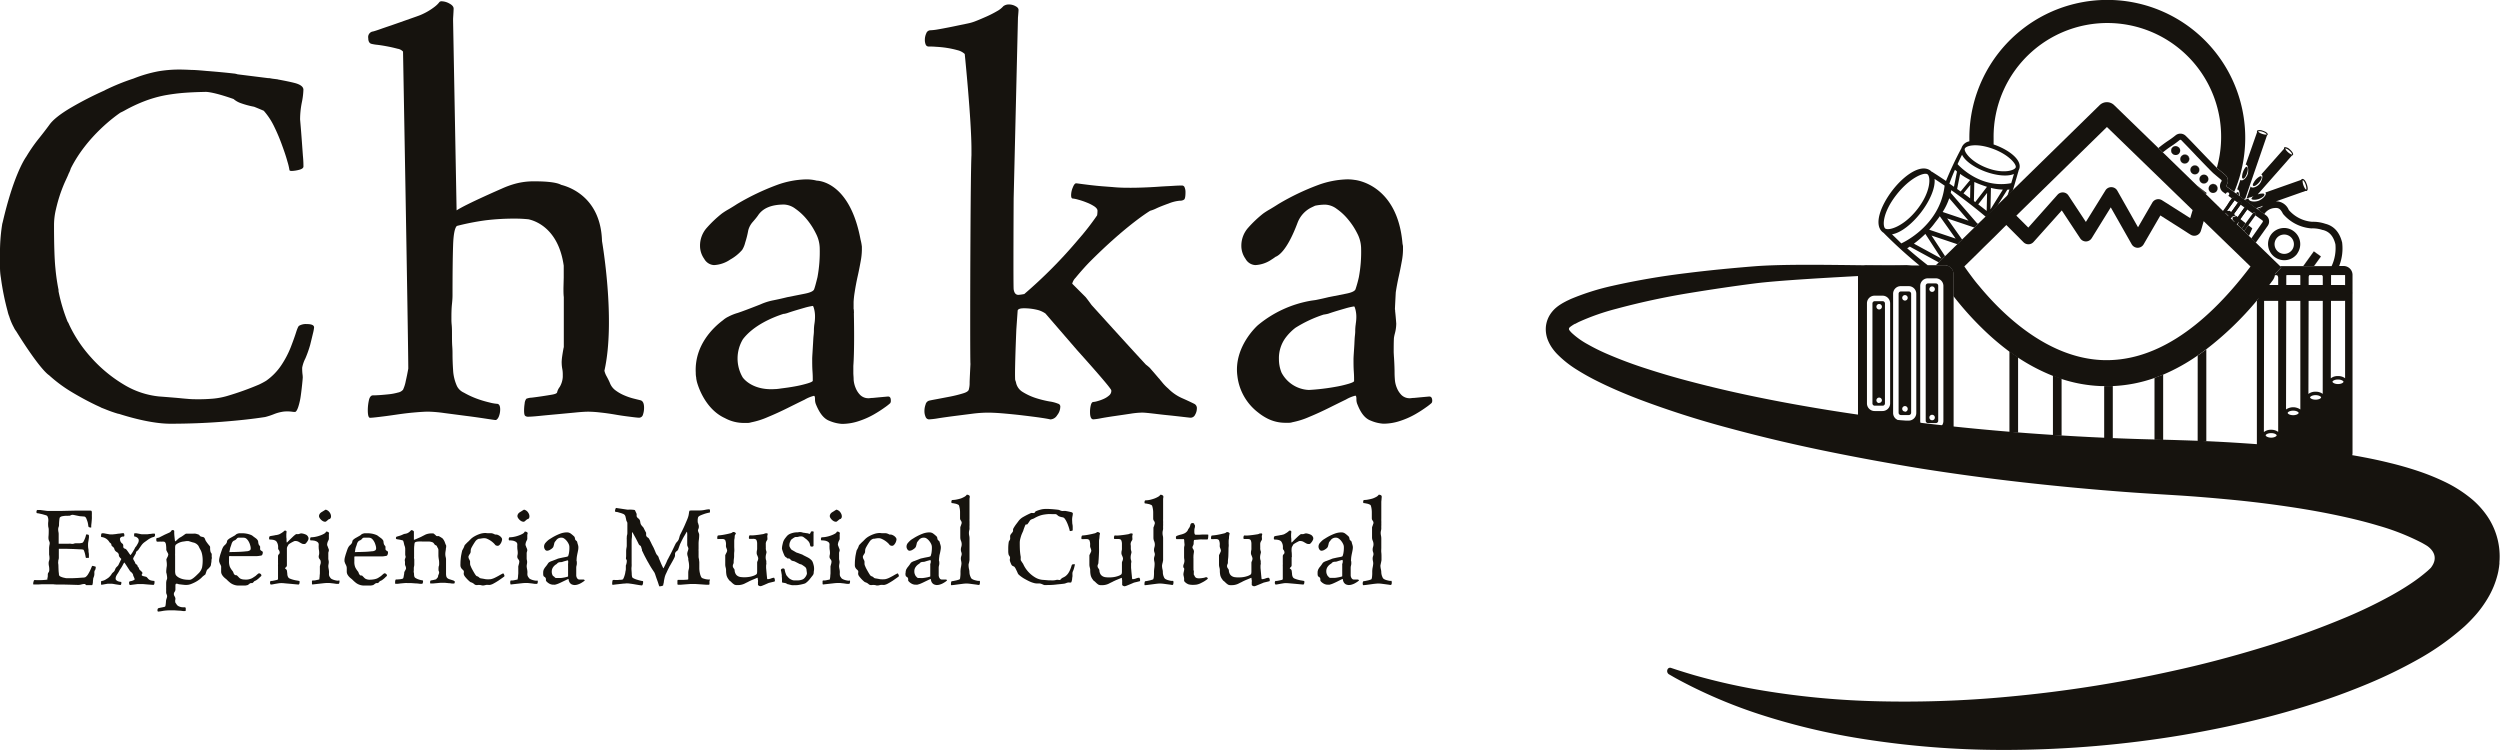
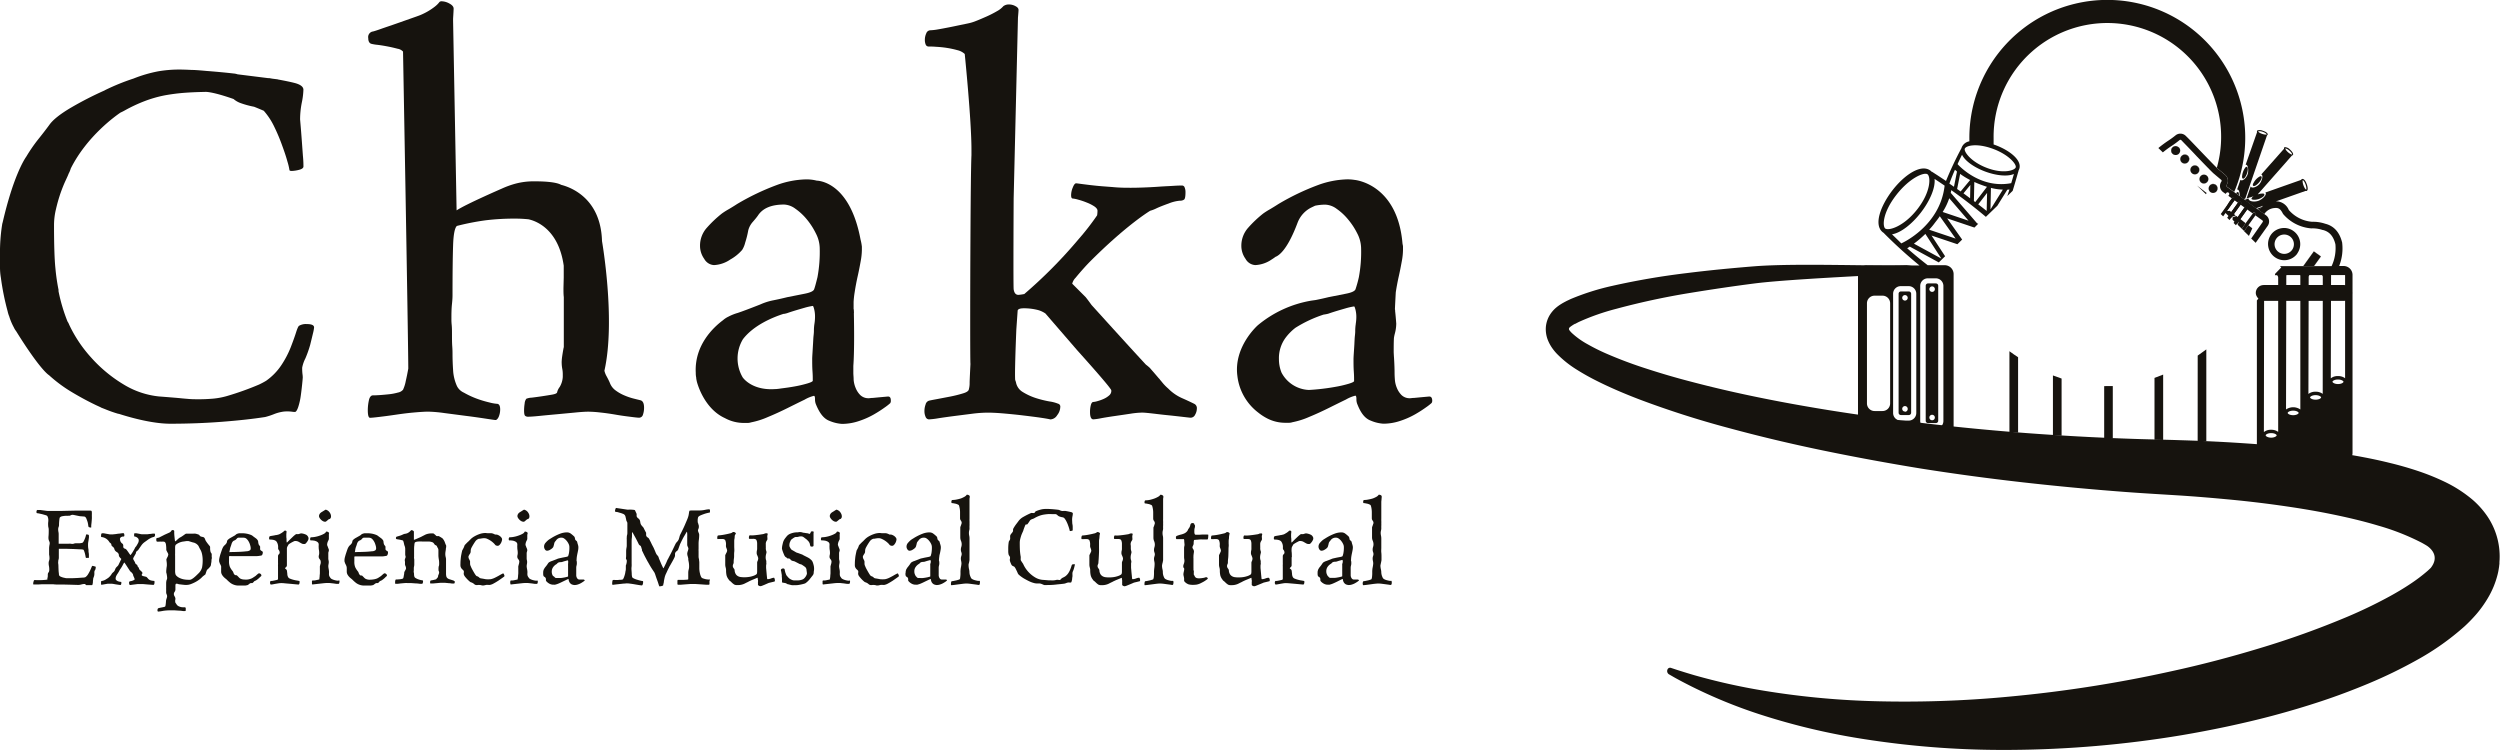
<svg xmlns="http://www.w3.org/2000/svg" id="Layer_1" data-name="Layer 1" viewBox="0 0 655.72 196.73">
  <defs>
    <style>.cls-1{fill:#16130e;}</style>
  </defs>
  <title>chaka-alex</title>
  <g id="_Grupo_" data-name="&lt;Grupo&gt;">
    <path id="_Trazado_" data-name="&lt;Trazado&gt;" class="cls-1" d="M82.38,85.88c0-.59-.64-.88-1.92-.88a3.56,3.56,0,0,0-2,.44c-.2.1-.47.69-.81,1.76s-.81,2.38-1.4,3.9a25,25,0,0,1-2.43,4.64,15.48,15.48,0,0,1-4,4.12c-.49.3-1.13.65-1.87,1a76.61,76.61,0,0,1-8.37,3,19.32,19.32,0,0,1-3.81.71c-1.23.1-2.38.15-3.46.15s-1.89,0-2.72-.07-1.64-.13-2.43-.22c-1.08-.1-2.92-.25-5.51-.45A22.09,22.09,0,0,1,33,101.18a36.77,36.77,0,0,1-9.12-7.43,34.74,34.74,0,0,1-5.74-8.6,4.05,4.05,0,0,0-.44-.84,45.23,45.23,0,0,1-2.35-7.93V76a52,52,0,0,1-.81-5.59q-.37-3.53-.37-11.47a17.87,17.87,0,0,1,.52-4.12,41.28,41.28,0,0,1,1.17-4.12c.45-1.27.89-2.37,1.33-3.31s.71-1.54.81-1.84a6.53,6.53,0,0,0,.56-1.35c4.26-8.53,11.91-13.91,13.06-14.68A11.46,11.46,0,0,0,32.66,29a40.18,40.18,0,0,1,5.15-2.43A32.16,32.16,0,0,1,43,25.05a49.73,49.73,0,0,1,5.67-.73c1.54-.11,3.24-.18,5.09-.21h-.05s1.47-.27,7.55,1.86A5.82,5.82,0,0,0,63,27a22.89,22.89,0,0,0,3.65,1c.8.32,1.64.67,2.53,1.05a18.06,18.06,0,0,1,2.72,4.12A48,48,0,0,1,74,38.15c.59,1.61,1.06,3,1.4,4.26a15.18,15.18,0,0,1,.51,2.14c0,.19.2.29.59.29a8.67,8.67,0,0,0,1.92-.29c.78-.2,1.17-.49,1.17-.89s0-1.42-.14-2.79l-.3-4.12c-.1-1.37-.24-3.19-.44-5.44A23.15,23.15,0,0,1,79.14,27a19.24,19.24,0,0,0,.44-3.46q0-1.17-2.28-1.77c-1.12-.29-2.64-.6-4.54-.95l.15,0-1.44-.18-.86-.15H70.3l-8-1a4,4,0,0,0-1-.21c-2.35-.27-4.77-.49-7.24-.68-1.73-.16-3.07-.26-3.69-.25h0c-1.34-.07-2.52-.11-3.49-.11a33.36,33.36,0,0,0-5.3.45A35.19,35.19,0,0,0,35,20.61a57.44,57.44,0,0,0-7.55,3.08h.05a90,90,0,0,0-8.84,4.52c-2.84,1.67-4.76,3.18-5.73,4.56-.79,1.08-1.82,2.42-3.09,4a42.12,42.12,0,0,0-2.94,4.3c-.71,1-3.5,5.59-6.2,17.25h0a4.1,4.1,0,0,0-.16.73A47.15,47.15,0,0,0,0,67.05v3.16A15.92,15.92,0,0,0,.24,72.9,66.93,66.93,0,0,0,2,81.64a6.5,6.5,0,0,0,.24.86c0,.12.09.25.14.37a15.45,15.45,0,0,0,1.25,3,4.25,4.25,0,0,0,.52.88.83.83,0,0,0,.11.15c2.16,3.52,6.1,9.47,8.36,11.34l.25.18.11.1a37.3,37.3,0,0,0,6,4.41q3.22,1.92,6.32,3.39l1.18.54h-.07s.4.17,1.09.43A33.4,33.4,0,0,0,31,108.53l.13,0c3.72,1.19,9,2.57,13.4,2.61q7.07,0,13.68-.51t11.33-1.25a17.84,17.84,0,0,0,2.28-.74,10.27,10.27,0,0,1,2-.59,6.65,6.65,0,0,1,1.47-.14,9,9,0,0,1,1.25.07,5.74,5.74,0,0,0,.81.07c.29,0,.58-.44.88-1.32a16.78,16.78,0,0,0,.66-2.94c.15-1.08.27-2.11.37-3.09s.15-1.57.15-1.77a8,8,0,0,0-.08-.88,13.68,13.68,0,0,1-.07-1.62A8.87,8.87,0,0,1,80.1,94a28.66,28.66,0,0,0,1.25-3.53c.29-1.18.54-2.18.73-3A10,10,0,0,0,82.38,85.88Z" />
    <path id="_Trazado_2" data-name="&lt;Trazado&gt;" class="cls-1" d="M165.5,109.34c1.13.15,1.84.22,2.14.22a1.06,1.06,0,0,0,1-.8,5.55,5.55,0,0,0,.29-1.84c0-1.08-.29-1.72-.88-1.92l-1.77-.44a16,16,0,0,1-2.42-.81,11,11,0,0,1-2.36-1.32,4.31,4.31,0,0,1-1.54-2q-.3-.73-1-2a5.55,5.55,0,0,1-.43-1.19c3-13.26-.63-34-.63-34-.3-10.91-7.74-14-10.68-14.75l-.25-.12c-1.17-.53-3.43-.81-6.76-.81a18.66,18.66,0,0,0-4.93.59,23.44,23.44,0,0,0-3.68,1.33s-9.41,4.08-11.84,5.7l-.92-49.73c0-.18,0-.37,0-.55.09-1.47.14-2.35.14-2.64,0-.49-.36-.93-1.1-1.33a4.36,4.36,0,0,0-2-.59.86.86,0,0,0-.58.15,6.65,6.65,0,0,1-1.25,1.25,16.3,16.3,0,0,1-3.61,2.13c-.2.1-.93.37-2.2.81l-4.2,1.48c-1.52.54-2.94,1-4.26,1.47s-2,.66-2.14.66A1.48,1.48,0,0,0,96.59,10c0,.78.24,1.27.73,1.47a10.38,10.38,0,0,0,1.69.29c.84.1,1.74.25,2.73.44s1.83.4,2.57.59a2.42,2.42,0,0,1,1.4.74s1.32,72.54,1.38,83.14c-.2,1.11-.41,2.18-.65,3.2a9.49,9.49,0,0,1-.73,2.35,2.3,2.3,0,0,1-1.33.74,14,14,0,0,1-2.35.45c-.88.09-1.72.17-2.5.22s-1.38.07-1.77.07-.83.43-1,1.29a12,12,0,0,0-.29,2.59c0,1.34.2,2,.59,2s1.08-.07,2.35-.22,2.72-.34,4.34-.58,3.24-.45,4.86-.59,2.86-.22,3.75-.22a36.07,36.07,0,0,1,4.12.36l5.66.74c1.91.24,3.65.49,5.22.73s2.45.37,2.65.37.56-.29.81-.88a5,5,0,0,0,.37-1.91c0-1-.3-1.47-.89-1.47a11.32,11.32,0,0,1-2-.37,26.8,26.8,0,0,1-3.31-1,22.36,22.36,0,0,1-3.31-1.55,3.68,3.68,0,0,1-1.84-1.76,11.68,11.68,0,0,1-1-4.19q-.15-2.28-.15-4.2c0-.39,0-1.05-.07-2s-.07-1.91-.07-2.94,0-1.94-.08-2.72-.07-1.28-.07-1.48c0-1.27,0-2.59.15-4s.14-2.15.14-2.35q0-8.53.15-12.95c.09-2.94.44-4.65,1-5.14a65.53,65.53,0,0,1,7.54-1.48,62.83,62.83,0,0,1,7.83-.44,33.46,33.46,0,0,1,3.41.18c1.79.39,7.86,2.4,9.24,12.17h.08v0l-.08,0v3.13l-.07,2.76c0,.85,0,1.63.09,2.35l0,13c0,.1,0,.18-.05.28-.15.78-.27,1.52-.37,2.2a13.48,13.48,0,0,0-.14,1.47,9.92,9.92,0,0,0,.14,1.77,7.33,7.33,0,0,1,.15,1.47v.74a5.8,5.8,0,0,1-.81,2.64,3.78,3.78,0,0,0-.66,1.33c0,.29-.42.51-1.25.66s-1.74.29-2.72.44-1.89.27-2.72.37a4.19,4.19,0,0,0-1.4.29,2.32,2.32,0,0,0-.44,1.25,11.89,11.89,0,0,0-.15,1.84c0,.79.1,1.25.3,1.4a1.15,1.15,0,0,0,.73.22c.59,0,1.62-.07,3.09-.22s3-.29,4.64-.44l4.67-.44c1.49-.15,2.63-.22,3.42-.22a30.14,30.14,0,0,1,3.2.22c1.34.14,2.72.34,4.15.59S164.38,109.2,165.5,109.34Z" />
    <path id="_Trazado_compuesto_" data-name="&lt;Trazado compuesto&gt;" class="cls-1" d="M217.52,110.37a10.13,10.13,0,0,0,3.31.81,13.87,13.87,0,0,0,4.41-.73,21.08,21.08,0,0,0,4-1.77,31.75,31.75,0,0,0,2.86-1.84,13.27,13.27,0,0,0,1.4-1.1,1.15,1.15,0,0,0,.15-.74c0-.68-.25-1-.74-1l-.88.08-1.54.14-1.55.15c-.49,0-.83.08-1,.08a3.08,3.08,0,0,1-2.28-.81,5.55,5.55,0,0,1-1.25-1.92,6.88,6.88,0,0,1-.51-2.13c0-.68-.08-1.27-.08-1.76s0-1.18,0-1.85c.27-3.64.22-9.77.14-13.78a1.8,1.8,0,0,0,0-.56c0-.24,0-.44-.07-.62,0-.75,0-1.38,0-1.84a24.23,24.23,0,0,1,.28-2.54c.21-1.37.47-2.77.79-4.19s.57-2.72.78-3.9a17.24,17.24,0,0,0,.32-2.94V64.7a12.77,12.77,0,0,0-.35-1.87C223,48.25,215.29,47.42,214.22,47.38a10.81,10.81,0,0,0-2.8-.33,23.75,23.75,0,0,0-7.65,1.47,63.53,63.53,0,0,0-10.45,5q-.88.58-2.13,1.32A18.68,18.68,0,0,0,189.35,56a30.55,30.55,0,0,0-3.9,3.68,7,7,0,0,0-1.84,4.85,5.86,5.86,0,0,0,1.11,3.38,3.11,3.11,0,0,0,2.57,1.62,8.28,8.28,0,0,0,4.27-1.47,11.59,11.59,0,0,0,3.09-2.5,6.3,6.3,0,0,0,.8-1.91,24,24,0,0,0,.81-3.24,5.38,5.38,0,0,1,1.18-2.2q.88-1,1.32-1.62c1.28-2,3.58-2.94,6.92-2.94a5.33,5.33,0,0,1,2.94,1.1,14.83,14.83,0,0,1,3,2.79A18.4,18.4,0,0,1,214,61.24,8.68,8.68,0,0,1,215,65a36.2,36.2,0,0,1-.59,7.72c-.4,1.62-.69,2.68-.88,3.17s-1.06.88-2.58,1.17l-4.49.89q-1.75.44-3.6.81a15.54,15.54,0,0,0-3.46,1.1q-4.11,1.62-5.88,2.21a13.13,13.13,0,0,0-2.5,1,6.09,6.09,0,0,0-1.4.93c-2.42,1.8-7.52,6.49-7.13,13.81v.11a6,6,0,0,0,.12,1.15c0,.32.09.64.16,1,0,0,1.69,7.06,7.44,9.63v0a1.55,1.55,0,0,0,.22.12,10.33,10.33,0,0,0,4.71,1.11H196a2.93,2.93,0,0,0,1-.15,20.82,20.82,0,0,0,4.41-1.4c1.77-.73,3.48-1.52,5.15-2.35s3.16-1.57,4.49-2.21a9.38,9.38,0,0,1,2.43-1c.19,0,.29.29.29.88a3.35,3.35,0,0,0,.29,1.47C215,108.44,216.1,109.83,217.52,110.37Zm-3.9-25.45a11.85,11.85,0,0,0-.14,1.84c0,.1,0,.5-.08,1.18s-.1,1.42-.15,2.21-.09,1.57-.14,2.35-.08,1.32-.08,1.62c0,1.08,0,2.18.08,3.31s.07,1.94.07,2.43c0,.19-.49.44-1.47.73a29.86,29.86,0,0,1-3.53.81c-1.1.2-2.22.35-3.34.49v0q-.61.1-1.2.15l-.19,0c-6.32.5-8.66-3.07-8.66-3.07a9.81,9.81,0,0,1,.07-10c2.79-3.65,7.74-5.71,10.62-6.64.31,0,.62-.1.93-.18,1.67-.59,3.17-1,4.49-1.39a17,17,0,0,1,2.28-.52c.1,0,.22.29.37.88a7.78,7.78,0,0,1,.22,1.92A11.77,11.77,0,0,1,213.62,84.92Z" />
    <path id="_Trazado_3" data-name="&lt;Trazado&gt;" class="cls-1" d="M306.24,108.9c1.47.15,2.79.3,4,.44s1.86.22,2.06.22a1.31,1.31,0,0,0,1.17-.8,3.21,3.21,0,0,0,.45-1.55,1.26,1.26,0,0,0-.74-1.32c-.79-.39-1.84-.89-3.16-1.47a11.75,11.75,0,0,1-3.61-2.51,12.2,12.2,0,0,1-1.69-1.76c-.17-.21-.36-.43-.57-.67h.06l-.26-.24c-.64-.76-1.44-1.68-2.39-2.77a12.62,12.62,0,0,0-1-.83c-3.87-4.17-9.81-10.73-13.91-15.26L286.3,80c-.63-.89-1.15-1.57-1.54-2.06l-3.53-3.53a3.36,3.36,0,0,1,.88-1.55c.59-.73,1.33-1.59,2.21-2.57.41-.46.84-.92,1.28-1.38,9.94-10,16.08-13.63,16.08-13.63a9.29,9.29,0,0,0,1.69-.66c.73-.34,1.79-.76,3.16-1.25a10.2,10.2,0,0,1,2.94-.73,1.75,1.75,0,0,0,1.11-.3c.24-.19.36-.83.36-1.91a3.11,3.11,0,0,0-.22-1.25.71.71,0,0,0-.66-.52c-.29,0-1,0-2.21.08s-2.45.12-3.82.22-2.75.17-4.12.22-2.45.07-3.24.07c-1.27,0-2.72,0-4.33-.14s-3.14-.23-4.56-.37-2.68-.3-3.76-.44-1.66-.22-1.76-.22c-.3,0-.59.36-.88,1.1a5.29,5.29,0,0,0-.44,2c0,.59.14.89.44.89a8.1,8.1,0,0,1,1.39.29,18.49,18.49,0,0,1,2.21.74,10.63,10.63,0,0,1,2,1c.58.39.88.78.88,1.17a7.9,7.9,0,0,1-.1,1.21,66.19,66.19,0,0,1-4.9,6.3,123.68,123.68,0,0,1-14.2,14.34,12.54,12.54,0,0,1-1.54.22c-.69,0-1.11-.49-1.25-1.47-.12-1.5,0-23.82,0-23.82L267,4.61c.1-1.13.15-1.79.15-2,0-.39-.27-.73-.81-1a3.52,3.52,0,0,0-1.69-.44,2.4,2.4,0,0,0-1.47.44,6,6,0,0,1-1.7,1.33,27.58,27.58,0,0,1-2.72,1.39c-1,.44-1.91.84-2.79,1.18a11.94,11.94,0,0,1-2.21.66l-2.13.44c-.93.2-1.89.4-2.87.59s-1.91.37-2.8.52a14.29,14.29,0,0,1-1.91.22,1.17,1.17,0,0,0-1.1.81,4,4,0,0,0-.37,1.69,3.11,3.11,0,0,0,.22,1.25.81.81,0,0,0,.81.51c.39,0,1.05,0,2,.08a26.39,26.39,0,0,1,2.79.29,23.86,23.86,0,0,1,2.72.59,4.24,4.24,0,0,1,1.92,1s1.78,17.5,1.76,25.14h0v0q0,.78,0,1.41c-.12,2.54-.21,11.35-.26,21.19v0c-.09,15.52-.09,33.56,0,33.52-.1,2.06-.18,3.68-.22,4.86a6.35,6.35,0,0,1-.22,1.91c-.1.39-.62.73-1.55,1a33.21,33.21,0,0,1-3.24.81l-3.45.66c-1.08.2-1.82.34-2.21.44a1.34,1.34,0,0,0-.88,1,4.81,4.81,0,0,0-.3,1.69,3.68,3.68,0,0,0,.3,1.54,1,1,0,0,0,.88.67,21,21,0,0,0,2.5-.3c1.28-.2,2.67-.39,4.19-.59l4.64-.59a34.06,34.06,0,0,1,4-.29c1.18,0,2.62.07,4.34.22s3.41.32,5.07.52,3.17.39,4.49.58,2.18.35,2.58.45h.14a2.2,2.2,0,0,0,1.69-1.11,3.6,3.6,0,0,0,.81-2.13.78.78,0,0,0-.59-.88,9.49,9.49,0,0,0-2.28-.59,28,28,0,0,1-3.53-.88,15.55,15.55,0,0,1-3.38-1.55,3.75,3.75,0,0,1-1.84-2.57,5.16,5.16,0,0,0-.21-.63c-.14-1.52.12-8.83.3-13.21l.35-5c.1-.39.64-.59,1.62-.59a14.58,14.58,0,0,1,3.9.51,6.86,6.86,0,0,1,1.76.85l8.34,9.65s7.75,8.59,8.75,10.17a.34.34,0,0,0,.08.09,1,1,0,0,1,.12.35,1.59,1.59,0,0,1-.59,1.25,5.59,5.59,0,0,1-1.4.89,10.78,10.78,0,0,1-1.61.58,5.2,5.2,0,0,1-1.11.23c-.29,0-.51.27-.66.8a6.93,6.93,0,0,0-.22,1.84c0,1.28.29,1.92.88,1.92a15.51,15.51,0,0,0,2.06-.3c1.08-.2,2.3-.39,3.68-.59s2.7-.39,4-.59a22,22,0,0,1,3.09-.29c.39,0,1.25.07,2.57.22S304.77,108.76,306.24,108.9Z" />
    <path id="_Trazado_compuesto_2" data-name="&lt;Trazado compuesto&gt;" class="cls-1" d="M374.87,104l-.88.08-1.54.14-1.55.15c-.49,0-.83.08-1,.08a3.08,3.08,0,0,1-2.28-.81,5.7,5.7,0,0,1-1.25-1.92,6.88,6.88,0,0,1-.51-2.13c-.05-.68-.08-1.27-.08-1.76,0-1.08-.05-2.38-.14-3.9q-.06-.83-.09-1.56c0-1.2,0-2.45.06-3.69a9.45,9.45,0,0,1,.25-1.22,10.44,10.44,0,0,0,.36-2.58c-.09-1.27-.19-2.35-.29-3.24,0-.2,0-.37-.06-.53.12-2.65.23-4.47.23-4.47.21-1.37.47-2.77.79-4.19s.57-2.72.78-3.9a17.24,17.24,0,0,0,.32-2.94V64.7c0-.27-.09-.54-.13-.8-1.32-15.75-12.55-16.71-12.55-16.71h0a12.38,12.38,0,0,0-1.89-.15,23.75,23.75,0,0,0-7.65,1.47,63.53,63.53,0,0,0-10.45,5q-.89.58-2.13,1.32A20,20,0,0,0,331.33,56a30.55,30.55,0,0,0-3.9,3.68,7.07,7.07,0,0,0-1.84,4.85,5.86,5.86,0,0,0,1.11,3.38,3.11,3.11,0,0,0,2.57,1.62,8.25,8.25,0,0,0,4.27-1.47c.38-.24.73-.47,1-.69a3.52,3.52,0,0,0,.35-.16c2.35-1.32,4.34-5.83,5.44-8.77a7.39,7.39,0,0,1,3.59-4l1-.48a12.76,12.76,0,0,1,2.74-.28,5.33,5.33,0,0,1,2.94,1.1,14.83,14.83,0,0,1,3,2.79A18.4,18.4,0,0,1,356,61.24a8.68,8.68,0,0,1,1,3.75,36.2,36.2,0,0,1-.59,7.72,30.72,30.72,0,0,1-.88,3.17q-.3.74-2.58,1.17l-4.49.89c-1.1.27-2.22.52-3.37.75l-1.07.15a29.65,29.65,0,0,0-14.11,6.47s-6.38,5.58-5.36,13.29h0a14.09,14.09,0,0,0,5.49,9.63,13.64,13.64,0,0,0,2.4,1.55,10.33,10.33,0,0,0,4.71,1.11H338a2.93,2.93,0,0,0,1-.15,20.82,20.82,0,0,0,4.41-1.4c1.77-.73,3.48-1.52,5.15-2.35s3.16-1.57,4.49-2.21a9.38,9.38,0,0,1,2.43-1c.19,0,.29.29.29.88a3.35,3.35,0,0,0,.29,1.47c.89,2.26,2,3.65,3.46,4.19a10.13,10.13,0,0,0,3.31.81,13.87,13.87,0,0,0,4.41-.73,21.08,21.08,0,0,0,4-1.77,31.75,31.75,0,0,0,2.86-1.84,13.27,13.27,0,0,0,1.4-1.1,1.15,1.15,0,0,0,.15-.74C375.61,104.32,375.36,104,374.87,104Zm-19.27-19a11.85,11.85,0,0,0-.14,1.84c0,.1,0,.5-.08,1.18s-.1,1.42-.14,2.21-.1,1.57-.15,2.35-.08,1.32-.08,1.62c0,1.08,0,2.18.08,3.31s.07,1.94.07,2.43c0,.19-.49.44-1.47.73a29.86,29.86,0,0,1-3.53.81c-1.37.25-2.77.44-4.19.59-1.09.11-2,.18-2.7.21a8.5,8.5,0,0,1-7.14-4.55,9.28,9.28,0,0,1-.68-3.53,9,9,0,0,1,1.84-5.74,13.53,13.53,0,0,1,2.48-2.48,33.11,33.11,0,0,1,7.41-3.47,8.59,8.59,0,0,0,1.21-.23c1.67-.59,3.17-1,4.49-1.39a17.38,17.38,0,0,1,2.28-.52c.1,0,.22.29.37.88a7.78,7.78,0,0,1,.22,1.92A11.77,11.77,0,0,1,355.6,84.92Z" />
    <path id="_Trazado_4" data-name="&lt;Trazado&gt;" class="cls-1" d="M24.59,148.49a2,2,0,0,0-.39-.07s-.11.13-.2.37-.22.53-.37.86a10.88,10.88,0,0,1-.55,1,2.48,2.48,0,0,1-.69.74,2.06,2.06,0,0,1-.71.11l-1.39.1-1.42.06-.78,0-.55,0c-.26,0-.53-.08-.82-.14a4.17,4.17,0,0,1-.8-.27.82.82,0,0,1-.45-.43s0-.24-.05-.6-.06-.75-.08-1.16,0-.8-.06-1.17,0-.59,0-.65a1.36,1.36,0,0,1,.08-.49,1.61,1.61,0,0,0,.07-.49c0-.49,0-.93,0-1.32s0-.73,0-1l1.89,0,2,.06,1.67.08c.47,0,.75.06.83.08s.17.15.25.37a6.58,6.58,0,0,1,.22.71c.06.26.11.49.15.71a1.58,1.58,0,0,0,.1.37.89.89,0,0,0,.34,0h.3c.09,0,.14,0,.14-.08s0-.2,0-.46,0-.56-.07-.88,0-.62-.07-.92-.06-.51-.08-.64v-.1a5.67,5.67,0,0,1,0-.6c0-.26.07-.54.11-.81s.08-.54.11-.79,0-.44,0-.54a.26.26,0,0,0-.19-.26,1.29,1.29,0,0,0-.4-.06c-.11,0-.16,0-.16.06a2.52,2.52,0,0,1-.08.37,4.16,4.16,0,0,1-.22.65,5.93,5.93,0,0,1-.31.68.89.89,0,0,1-.36.43,1.11,1.11,0,0,1-.26.06l-.47.07-.58,0-.53,0a1.22,1.22,0,0,0-.34.08,1.24,1.24,0,0,1-.37.08,2.47,2.47,0,0,1-.52-.05,2.44,2.44,0,0,0-.51,0l-2.63,0c0-.23,0-.56,0-1s0-.92,0-1.47a2.84,2.84,0,0,0-.07-.66,3.52,3.52,0,0,1-.06-.66,1.63,1.63,0,0,1,.11-.59,1.43,1.43,0,0,0,.11-.52c0-.59.05-1.06.09-1.42s.1-.56.16-.6a1.31,1.31,0,0,1,.75-.31,5.36,5.36,0,0,1,1.06-.1h.31a1.63,1.63,0,0,1,.31,0,1,1,0,0,0,.38-.12,1,1,0,0,1,.47-.13,2.53,2.53,0,0,1,.45.06l.62.13.64.13a2.86,2.86,0,0,0,.5.06l.73.06a.77.77,0,0,1,.39.1,1.31,1.31,0,0,1,.36.58A8.28,8.28,0,0,1,23,137c.06.28.11.53.14.75a1.31,1.31,0,0,0,.08.39c0,.07.09.12.23.16a1,1,0,0,0,.36.07c.08,0,.12,0,.12-.07s0-.14,0-.38.05-.51.08-.84.06-.67.08-1,0-.72,0-1a5.59,5.59,0,0,0,0-.62A1,1,0,0,0,24,134a1.18,1.18,0,0,0-.46-.08h-3.4l-2.32.05-2.12.05-1.5,0c-.46,0-.92,0-1.39,0s-.9-.08-1.31-.13l-1-.13-.6,0a.26.26,0,0,0-.29.22,1.23,1.23,0,0,0-.05.28c0,.24.07.35.22.35a3.84,3.84,0,0,1,.51.08l.84.19.83.24a1,1,0,0,1,.47.25s.07.16.14.35a2.26,2.26,0,0,1,.11.76,4.83,4.83,0,0,1-.05.6,5.58,5.58,0,0,0,0,.7,2.46,2.46,0,0,0,.07.57,2.05,2.05,0,0,1,.08.57c0,.62,0,1.17-.05,1.67s0,.77,0,.84a3,3,0,0,0,.19.55,1.41,1.41,0,0,1,.12.43c0,.08,0,.29-.08.62a5.53,5.53,0,0,0-.08.74v1.62s0,.14.05.35a5.36,5.36,0,0,1,.05.76,1.84,1.84,0,0,1-.11.57,1.91,1.91,0,0,0-.11.6,3.59,3.59,0,0,0,.08.81,4.44,4.44,0,0,1,.08.84v.22a1,1,0,0,1-.19.6.83.83,0,0,0-.19.51c0,.38,0,.68-.08.91s0,.35,0,.39-.21.11-.57.14-.74.06-1.17.07l-1.18,0a2.27,2.27,0,0,0-.58,0,1.08,1.08,0,0,0-.15.36,1.7,1.7,0,0,0-.1.56c0,.14,0,.22.1.22l.67,0c.4,0,.87,0,1.4-.05l1.58,0,1.21,0h.35a5.4,5.4,0,0,0,.76.06l1.64,0,2.06.05,2,.06a3,3,0,0,0,.89-.13,3.26,3.26,0,0,1,.83-.12.28.28,0,0,1,.25.16.27.27,0,0,0,.22.15l1,0,.42,0c.09,0,.15-.08.19-.24a3.79,3.79,0,0,0,.09-.54c0-.2,0-.4.05-.6a3.36,3.36,0,0,1,.05-.46,4.13,4.13,0,0,0,.17-.45,2,2,0,0,0,.11-.63,2.11,2.11,0,0,0,0-.25,2.62,2.62,0,0,1,0-.29,1,1,0,0,1,.15-.46,1,1,0,0,0,.16-.33,1.42,1.42,0,0,1,.05-.3c0-.16,0-.25,0-.27S24.77,148.53,24.59,148.49Z" />
    <path id="_Trazado_5" data-name="&lt;Trazado&gt;" class="cls-1" d="M35.11,146.08c.13-.23.27-.48.42-.73a.57.57,0,0,0,.11-.3.85.85,0,0,1,.14-.37.61.61,0,0,1,.23-.22.66.66,0,0,0,.27-.25c.33-.49.61-.88.82-1.19a3.62,3.62,0,0,1,.8-.81l.53-.38.38-.28a6.25,6.25,0,0,1,.93-.53,3.77,3.77,0,0,1,.66-.2.46.46,0,0,0,.25-.48.76.76,0,0,0,0-.27.18.18,0,0,0-.17-.11,3.21,3.21,0,0,0-.42,0l-.66.09c-.24,0-.49.06-.75.08l-.7,0a6,6,0,0,1-.7,0c-.26,0-.52-.08-.78-.13l-.69-.13a3.06,3.06,0,0,0-.42,0,.18.18,0,0,0-.17.15,1.25,1.25,0,0,0,0,.32.68.68,0,0,0,0,.27c0,.08.07.11.11.11a.85.85,0,0,1,.28.07,1.3,1.3,0,0,1,.37.19,1.18,1.18,0,0,1,.32.31.84.84,0,0,1,.12.45,1.53,1.53,0,0,1-.22.77c-.14.27-.27.48-.37.65a1,1,0,0,1-.21.27,1.42,1.42,0,0,0-.2.3,3.54,3.54,0,0,1-.28.54l-.37.62c-.13.2-.29.44-.5.71,0,0-.17-.16-.39-.49s-.44-.64-.67-.93a.84.84,0,0,0-.39-.26.68.68,0,0,1-.39-.25.82.82,0,0,1-.07-.44.82.82,0,0,0-.06-.42.64.64,0,0,0-.23-.27.84.84,0,0,1-.27-.26,1.39,1.39,0,0,1-.26-.54c0-.17-.05-.28-.05-.32a.55.55,0,0,1,.13-.38.61.61,0,0,1,.29-.22,3,3,0,0,1,.33-.1l.25,0c.1,0,.16-.12.16-.35a1,1,0,0,0-.07-.35c0-.1-.09-.16-.15-.16l-.39,0-.77.11c-.29,0-.58.08-.87.11l-.75.08c-.25,0-.53,0-.83,0L27.9,140l-.7-.13-.41,0c-.1,0-.17.07-.22.19a1.42,1.42,0,0,0-.06.42.76.76,0,0,0,0,.27.16.16,0,0,0,.14.11,2.72,2.72,0,0,1,2,1.26.77.77,0,0,0,.23.26,1.66,1.66,0,0,1,.27.25.6.6,0,0,1,.06.24.6.6,0,0,0,.09.27,1.44,1.44,0,0,0,.25.24,1.14,1.14,0,0,1,.47.68,1,1,0,0,0,.19.38,1.5,1.5,0,0,0,.42.35,1.22,1.22,0,0,1,.39.35.75.75,0,0,1,.15.44.9.9,0,0,0,.13.44,2.86,2.86,0,0,0,.36.43c.07.08.12.11.14.11s0,.15-.1.32-.17.36-.28.57l-.4.82a4.12,4.12,0,0,1-.28.31,2.53,2.53,0,0,0-.32.33,1.8,1.8,0,0,0-.23.46,1.8,1.8,0,0,1-.23.46,2.3,2.3,0,0,1-.32.31,2.57,2.57,0,0,0-.28.29,4,4,0,0,1-.93,1.11,6.87,6.87,0,0,1-.63.41,2.07,2.07,0,0,1-.57.29,2.14,2.14,0,0,1-.61.15s-.08.06-.11.16a1.25,1.25,0,0,0,0,.32,1.29,1.29,0,0,0,0,.35c0,.1.07.16.11.16l.36-.05.59-.11.65-.11a4.54,4.54,0,0,1,.58,0l.45,0c.29,0,.59.07.93.13l.92.14.45.06h0a.23.23,0,0,0,.22-.19,1.17,1.17,0,0,0,.06-.35c0-.19,0-.28-.12-.28a2,2,0,0,1-.36-.05,2.44,2.44,0,0,1-.46-.14,1.66,1.66,0,0,1-.39-.26.53.53,0,0,1-.17-.41,1.65,1.65,0,0,1,.16-.7,4.65,4.65,0,0,1,.39-.65,7,7,0,0,0,.42-.71,3.37,3.37,0,0,1,.23-.4,4.56,4.56,0,0,0,.27-.39,9.12,9.12,0,0,0,.51-.91q.24-.45.3-.45a1.12,1.12,0,0,1,.23.3c.14.2.28.42.44.66l.45.7c.15.22.24.36.28.43a1.5,1.5,0,0,0,.38.41,1.47,1.47,0,0,1,.37.41.73.73,0,0,1,.16.37,1,1,0,0,0,.12.36,4.43,4.43,0,0,1,.28.7.28.28,0,0,1-.18.25l-.42.18a3.13,3.13,0,0,1-.44.11,1.24,1.24,0,0,0-.27.06.41.41,0,0,0-.15.38.87.87,0,0,0,.08.4c0,.11.12.17.2.17a2.26,2.26,0,0,0,.4-.05l.71-.09.79-.1a6.75,6.75,0,0,1,.75,0c.15,0,.41,0,.78,0l1.14.1,1.51.11c.11,0,.18-.07.24-.22a1.51,1.51,0,0,0,.07-.48c0-.23,0-.35-.15-.35a3.56,3.56,0,0,1-.66-.09,1.73,1.73,0,0,1-.71-.32,2,2,0,0,1-.19-.2c-.08-.1-.19-.21-.31-.34a.46.46,0,0,0-.25-.14l-.42-.1a2.43,2.43,0,0,1-.43-.12.47.47,0,0,1-.24-.18.1.1,0,0,1,0-.09.55.55,0,0,1,.1-.24.48.48,0,0,0,.09-.27.43.43,0,0,0-.09-.19,2.46,2.46,0,0,0-.22-.25,1.64,1.64,0,0,0-.25-.22.77.77,0,0,1-.16-.16.84.84,0,0,1-.18-.34,1.09,1.09,0,0,0-.16-.33,1.18,1.18,0,0,1-.22-.27L36,148.2a1,1,0,0,0-.24-.17.48.48,0,0,1-.2-.18.83.83,0,0,1-.14-.3.54.54,0,0,0-.11-.23l-.3-.53c-.09-.18-.12-.28-.07-.3A1.4,1.4,0,0,1,35.11,146.08Z" />
    <path id="_Trazado_compuesto_3" data-name="&lt;Trazado compuesto&gt;" class="cls-1" d="M55.31,144.94a1.83,1.83,0,0,1-.14-.45,4,4,0,0,1-.06-.5c0-.17,0-.33,0-.48a.53.53,0,0,0-.13-.32c-.06-.06-.17-.2-.34-.41s-.36-.46-.56-.76a2,2,0,0,1-.26-.51,1.48,1.48,0,0,0-.24-.47.79.79,0,0,0-.44-.21,2.14,2.14,0,0,1-.44-.11.62.62,0,0,1-.35-.27.51.51,0,0,0-.28-.24,7.17,7.17,0,0,0-.75-.23,3.89,3.89,0,0,0-.72,0c-.5,0-.89,0-1.17,0s-.5,0-.64,0a1.5,1.5,0,0,0-.29.16l-.4.29-.44.3-.34.2a1.79,1.79,0,0,0-.37.23c-.13.1-.27.22-.4.34l-.36.34c-.11.09-.18.14-.22.14s-.08-.12-.11-.35-.06-.5-.09-.81-.06-.6-.07-.88,0-.49,0-.59a.28.28,0,0,0-.11-.24.46.46,0,0,0-.27-.08.39.39,0,0,0-.4.22,1.13,1.13,0,0,1-.52.45l-1.2.54-1.2.61a1.68,1.68,0,0,1-.7.24.32.32,0,0,0-.22.07c-.06,0-.09.18-.09.41a1,1,0,0,0,.06.35.2.2,0,0,0,.19.15,3.74,3.74,0,0,0,.48,0,5.12,5.12,0,0,1,.7,0,4.44,4.44,0,0,1,.55,0,.55.55,0,0,1,.37.22,1.36,1.36,0,0,1,.2.62,7.67,7.67,0,0,1,.07,1.22.84.84,0,0,0,.07.29l.19.38a2.53,2.53,0,0,1,.19.36.9.9,0,0,1,.08.24,1,1,0,0,1-.08.36c0,.14-.11.27-.17.4l-.17.35a.6.6,0,0,0-.08.19,5.25,5.25,0,0,0,.06.6,5.61,5.61,0,0,1,.06.7s0,.12,0,.3-.05.39-.08.63-.05.48-.07.7,0,.38,0,.46v.13a.79.79,0,0,1,.08.25,4.16,4.16,0,0,1,.08.43l.06.46a2.73,2.73,0,0,1,0,.35v.09a.61.61,0,0,1-.11.27,3.09,3.09,0,0,0-.14.94l0,1.27a2.33,2.33,0,0,0,0,.34.75.75,0,0,1,0,.12l0,.06a.75.75,0,0,1,0,.2v.29a1.32,1.32,0,0,0,.12.59,1.18,1.18,0,0,1,.13.55,2.26,2.26,0,0,1-.15.6,3,3,0,0,0-.14.57,9.81,9.81,0,0,1-.09,1,2.63,2.63,0,0,1-.09.44.68.68,0,0,1-.33.16l-.51.11-.57.11-.4.1a.35.35,0,0,0-.19.22.91.91,0,0,0-.06.32c0,.23.07.35.22.35a9.91,9.91,0,0,0,1.12-.16,10.69,10.69,0,0,1,2-.16l1.18,0,1.19.08c.37,0,.69.06,1,.1l.53,0h0a.17.17,0,0,0,.17-.14,1.11,1.11,0,0,0,0-.33,1.17,1.17,0,0,0,0-.32.24.24,0,0,0-.21-.19,1.83,1.83,0,0,0-.4,0,3.4,3.4,0,0,1-.61-.06,3.19,3.19,0,0,1-.67-.24,1.31,1.31,0,0,1-.56-.56,2.58,2.58,0,0,1-.3-.47.88.88,0,0,1,0-.29.73.73,0,0,1,0-.31.82.82,0,0,0,.05-.32,1.28,1.28,0,0,0-.2-.6,1.27,1.27,0,0,1-.21-.61,1,1,0,0,1,.21-.61,1.09,1.09,0,0,0,.2-.56c0-.42,0-.79,0-1.09s.1-.46.25-.46a.56.56,0,0,1,.25,0l.19.07a2.36,2.36,0,0,0,.56.1l.67.08.61.06.41,0a3.41,3.41,0,0,0,1.11-.22,9.64,9.64,0,0,0,1.18-.53,7.82,7.82,0,0,0,1-.63,6.48,6.48,0,0,0,.62-.52,4.08,4.08,0,0,1,.62-.56l.39-.3a.66.66,0,0,0,.07-.21l.13-.39c.05-.15.1-.29.16-.43a.54.54,0,0,1,.17-.27.68.68,0,0,0,.22-.17c.08-.1.17-.19.26-.29a1.46,1.46,0,0,0,.24-.27,1.31,1.31,0,0,0,.12-.19,1.15,1.15,0,0,0,.1-.35c0-.21.08-.45.11-.73s0-.54.08-.79,0-.44,0-.57,0-.46,0-.68A1,1,0,0,0,55.31,144.94ZM53,148.84a3.41,3.41,0,0,1-1,1.61c-.4.4-.73.72-1,.94a4.79,4.79,0,0,1-.67.49,1.43,1.43,0,0,1-.48.19,3,3,0,0,1-.42,0,6.43,6.43,0,0,1-1.35-.14,4.61,4.61,0,0,1-1.07-.38,2.79,2.79,0,0,1-.72-.52,1,1,0,0,1-.3-.58,3.16,3.16,0,0,1-.06-.71v-2.38c0-.34,0-.67,0-1s0-.5,0-.58a4.59,4.59,0,0,1,0-.59c0-.29,0-.58,0-.87s0-.56,0-.78a1.7,1.7,0,0,1,.08-.49c0-.06.07-.15.2-.25a3.32,3.32,0,0,1,.5-.32,4,4,0,0,1,1.45-.45l.72-.11a4.93,4.93,0,0,1,.56,0l.22.06.41.13.4.12a.85.85,0,0,0,.28.07,1.28,1.28,0,0,1,.39.14,2,2,0,0,1,.61.4,1.43,1.43,0,0,1,.39.52c.1.2.16.34.21.43l.21.38a3.57,3.57,0,0,1,.27.58,5.17,5.17,0,0,1,.23.94,7.85,7.85,0,0,1,.1,1.39A10.09,10.09,0,0,1,53,148.84Z" />
    <path id="_Trazado_compuesto_4" data-name="&lt;Trazado compuesto&gt;" class="cls-1" d="M68.6,144.49a.74.74,0,0,1-.37-.38c0-.08,0-.16,0-.22a1.23,1.23,0,0,1,0-.19v-.32a1.28,1.28,0,0,0-.21-.33.88.88,0,0,1-.22-.43,2.94,2.94,0,0,1-.08-.49.86.86,0,0,0-.11-.39,1.84,1.84,0,0,0-.53-.57l-.66-.48a2,2,0,0,0-.74-.44,7.25,7.25,0,0,0-.91-.26,7.4,7.4,0,0,0-.93-.12c-.32,0-.6,0-.85,0l-.28,0a3.88,3.88,0,0,0-.5.14,1.16,1.16,0,0,0-.4.26,1.64,1.64,0,0,1-.41.28l-.9.51a3.16,3.16,0,0,0-.81.6.81.81,0,0,0-.16.43.86.86,0,0,1-.19.46,2.31,2.31,0,0,1-.4.44,2,2,0,0,0-.41.48,5,5,0,0,0-.33.74c-.11.33-.23.67-.34,1s-.21.71-.28,1a4.2,4.2,0,0,0-.11.68v.26a.57.57,0,0,0,.06.25,2.09,2.09,0,0,0,.24.6,3.42,3.42,0,0,1,.23.54A3.3,3.3,0,0,1,58,149c0,.1,0,.21,0,.31V150a1.6,1.6,0,0,0,.21.71,2.66,2.66,0,0,0,.39.54,4.07,4.07,0,0,0,.43.41l.38.3a9.48,9.48,0,0,0,1,.91,3.57,3.57,0,0,0,.94.5,3.5,3.5,0,0,0,1,.21c.38,0,.81,0,1.31,0q.35,0,.66,0a3.94,3.94,0,0,0,.65-.13c.07,0,.2-.14.39-.28a.94.94,0,0,1,.43-.23l.18,0,.19,0c.06,0,.16-.08.3-.23l.26-.28.28-.13a.83.83,0,0,0,.25-.13,5.85,5.85,0,0,0,.78-.63,3.63,3.63,0,0,1,.41-.38.28.28,0,0,0,.12-.22.54.54,0,0,0-.2-.4.69.69,0,0,0-.42-.17.45.45,0,0,0-.2.09,2.92,2.92,0,0,0-.29.23l-.26.23-.16.15-.67.44a2.53,2.53,0,0,1-.62.3A4.44,4.44,0,0,1,65,152,6.39,6.39,0,0,1,64,152a2.28,2.28,0,0,1-1-.26,2.17,2.17,0,0,1-.43-.39c-.19-.2-.34-.34-.44-.43a.75.75,0,0,0-.33-.06.32.32,0,0,1-.29-.16,1,1,0,0,1-.28-.48,1.49,1.49,0,0,0-.25-.47,4.94,4.94,0,0,1-.68-1.06,3.85,3.85,0,0,1-.23-1.48c0-.17,0-.35,0-.55s0-.42,0-.65.35-.13,1.05-.15h6.28a4.17,4.17,0,0,0,.58-.06l.45-.07a.43.43,0,0,0,.35-.22,1.42,1.42,0,0,0,.15-.76C68.91,144.72,68.81,144.62,68.6,144.49Zm-3-.19a1.6,1.6,0,0,1-.92.29c-.51.06-1.08.11-1.69.14l-1.75.06c-.55,0-.91,0-1.07.05,0,0,0-.24.11-.58a4.19,4.19,0,0,1,.26-1c.06-.17.13-.38.2-.62a1.93,1.93,0,0,1,.33-.62,1,1,0,0,1,.41-.27,1.13,1.13,0,0,0,.43-.27,2.51,2.51,0,0,0,.24-.25.55.55,0,0,1,.17-.14,1.09,1.09,0,0,1,.25-.07h1.09a2.14,2.14,0,0,1,.52.05,1,1,0,0,1,.42.2,2.73,2.73,0,0,1,.5.56,4.52,4.52,0,0,1,.36.69,6.5,6.5,0,0,1,.21.69,2,2,0,0,1,.08.53A.76.76,0,0,1,65.61,144.3Z" />
    <path id="_Trazado_6" data-name="&lt;Trazado&gt;" class="cls-1" d="M80.29,140.25a3.87,3.87,0,0,0-1.21-.35H79a1.83,1.83,0,0,0-.39.09,1.67,1.67,0,0,1-.36.1h-.48a.16.16,0,0,0-.11,0,6.74,6.74,0,0,0-.78.63l-.76.73-.6.6c-.15.17-.25.26-.29.26a1.78,1.78,0,0,1-.07-.49c0-.33,0-.63-.06-.91v-.79l.06-.63a.27.27,0,0,0-.1-.24.47.47,0,0,0-.26-.08.4.4,0,0,0-.28.1,1.17,1.17,0,0,1-.25.23,4.85,4.85,0,0,1-.41.29l-.46.27a1.6,1.6,0,0,1-.42.16,4.13,4.13,0,0,1-.5.12c-.21,0-.42.08-.64.11l-.61.1-.4.08a.28.28,0,0,0-.19.2,1.06,1.06,0,0,0-.06.34c0,.23.06.35.19.35.91,0,1.5.18,1.77.55a2.44,2.44,0,0,1,.41,1.47l0,.38a.89.89,0,0,0,.2.37,1.08,1.08,0,0,1,.2.68.6.6,0,0,1-.21.41.67.67,0,0,0-.22.48c0,.27,0,.56,0,.85s0,.6,0,.89a3.91,3.91,0,0,1,0,.49,3.8,3.8,0,0,0,0,.46c0,.07,0,.18,0,.34s0,.32,0,.5,0,.35,0,.49,0,.26,0,.32,0,.24,0,.48,0,.38,0,.44v.57c0,.17,0,.28-.07.32a.8.8,0,0,1-.32.12l-.58.13-.58.11-.36,0s-.08.05-.12.14a.9.9,0,0,0-.06.34.85.85,0,0,0,.06.31.21.21,0,0,0,.22.16,3.07,3.07,0,0,0,.45-.06l.7-.13.78-.13a4.7,4.7,0,0,1,.68-.06c.18,0,.51,0,1,.06l1.48.13,1.39.13.68.06c.11,0,.18-.07.24-.2a1.25,1.25,0,0,0,.07-.43c0-.19,0-.3-.12-.32l-.53-.1a7.83,7.83,0,0,1-.94-.19,6.34,6.34,0,0,1-.93-.31.88.88,0,0,1-.53-.48,1.81,1.81,0,0,1-.17-.65c0-.26-.06-.54-.08-.84a.8.8,0,0,0-.12-.35,1.2,1.2,0,0,0-.18-.2.66.66,0,0,0-.16-.11.1.1,0,0,1-.07-.1s.08-.13.25-.27a.65.65,0,0,0,.25-.52l0-1c0-.06,0-.17,0-.32s0-.3,0-.46,0-.3,0-.44,0-.24,0-.3c0-.28,0-.61,0-1s0-.68,0-.87a1.27,1.27,0,0,1,.18-.59,5.11,5.11,0,0,0,.25-.46l.28-.21.5-.3c.19-.1.37-.2.55-.28a1,1,0,0,1,.42-.13,2.41,2.41,0,0,1,.5.06,1.78,1.78,0,0,1,.53.23c.39.23.65.37.76.42a1,1,0,0,0,.46.08l.26,0a.6.6,0,0,0,.3-.19,1.62,1.62,0,0,0,.14-.16,3.13,3.13,0,0,0,.23-.31,2.24,2.24,0,0,0,.22-.4,1,1,0,0,0,.09-.4.79.79,0,0,0-.09-.38A1.27,1.27,0,0,0,80.29,140.25Z" />
    <path id="_Trazado_7" data-name="&lt;Trazado&gt;" class="cls-1" d="M84.19,136.3a2.11,2.11,0,0,0,.53.4,1.25,1.25,0,0,0,.57.15.46.46,0,0,0,.32-.14l.43-.36a.74.74,0,0,1,.36-.21.36.36,0,0,0,.27-.2.69.69,0,0,0,.15-.48,1.64,1.64,0,0,0-.17-.74,2.08,2.08,0,0,0-.41-.58,1.51,1.51,0,0,0-.48-.34,1,1,0,0,0-.37-.12l-.6.37-.4.25a1,1,0,0,0-.22.15,1.23,1.23,0,0,0-.5.88,1,1,0,0,0,.14.48A2.09,2.09,0,0,0,84.19,136.3Z" />
    <path id="_Trazado_8" data-name="&lt;Trazado&gt;" class="cls-1" d="M88.79,152.29a2.44,2.44,0,0,1-.41,0,5.87,5.87,0,0,1-.65-.14,3.74,3.74,0,0,1-.66-.25,1,1,0,0,1-.44-.38,1.42,1.42,0,0,0-.15-.22,1.28,1.28,0,0,1-.19-.54v-.1a2.49,2.49,0,0,1,0-.36,3,3,0,0,0,0-.43,4.93,4.93,0,0,0-.09-.67,4.85,4.85,0,0,1-.09-.66,3.35,3.35,0,0,1,.06-.56,3.15,3.15,0,0,0,.06-.55,2,2,0,0,0-.06-.49,2,2,0,0,1-.06-.49c0-.32,0-.55,0-.69s0-.35,0-.65a1,1,0,0,1,.08-.42,1.25,1.25,0,0,0,.07-.43.89.89,0,0,0-.07-.29,3.19,3.19,0,0,1-.16-.41,3.89,3.89,0,0,0-.16-.41.87.87,0,0,1-.07-.25,2.44,2.44,0,0,1,.25-1,2.58,2.58,0,0,0,.21-.5c0-.09,0-.21,0-.37l0-.47c0-.16,0-.31,0-.45a1.41,1.41,0,0,1,.06-.27v0c0-.08-.07-.17-.22-.27a.77.77,0,0,0-.4-.14c-.13,0-.2,0-.22.13a1.47,1.47,0,0,1-.53.46,6.52,6.52,0,0,1-1,.44,7.19,7.19,0,0,1-1.17.33,5.69,5.69,0,0,1-1.19.13.21.21,0,0,0-.19.16.87.87,0,0,0-.06.32c0,.23.06.34.19.34l.36,0,.5.06a2.54,2.54,0,0,1,.49.15,1.21,1.21,0,0,1,.39.22.72.72,0,0,1,.32.54,2.36,2.36,0,0,1,0,.35,2.42,2.42,0,0,0,0,.53,3.26,3.26,0,0,0,.07.7,4.59,4.59,0,0,1,.06.76,2.22,2.22,0,0,1-.06.51,1.79,1.79,0,0,0-.07.51,1.08,1.08,0,0,0,.29.63,1,1,0,0,1,.24.64,1.7,1.7,0,0,1,0,.31c0,.15-.07.3-.11.46s-.08.31-.11.45a1.53,1.53,0,0,0,0,.3c0,.17,0,.35,0,.55s0,.39,0,.56,0,.22,0,.42l-.06.64q0,.33-.06.6a3,3,0,0,0,0,.3s-.1.08-.26.11l-.53.11a4.15,4.15,0,0,1-.58.1l-.4,0c-.09,0-.14.05-.18.16a1.25,1.25,0,0,0,0,.35,1.42,1.42,0,0,0,0,.36c0,.12.08.18.14.18l.6-.07,1.09-.12,1.15-.13q.57-.06.78-.06c.25,0,.54,0,.88,0l1,.11.83.12.45,0c.11,0,.18-.06.22-.19a1.22,1.22,0,0,0,.07-.38.76.76,0,0,0,0-.27A.16.16,0,0,0,88.79,152.29Z" />
    <path id="_Trazado_compuesto_5" data-name="&lt;Trazado compuesto&gt;" class="cls-1" d="M101.49,144.49a.76.76,0,0,1-.38-.38c0-.08,0-.16,0-.22a1.21,1.21,0,0,1,0-.19v-.32a1.11,1.11,0,0,0-.22-.33,1,1,0,0,1-.22-.43,2.94,2.94,0,0,1-.08-.49.86.86,0,0,0-.1-.39,2.12,2.12,0,0,0-.53-.57l-.66-.48a2.16,2.16,0,0,0-.75-.44,6.66,6.66,0,0,0-.9-.26,7.8,7.8,0,0,0-.94-.12c-.31,0-.59,0-.84,0l-.28,0a3.48,3.48,0,0,0-.5.14,1.2,1.2,0,0,0-.41.26,1.57,1.57,0,0,1-.4.28l-.91.51a3.55,3.55,0,0,0-.81.6,1,1,0,0,0-.16.43,1,1,0,0,1-.18.46,2.38,2.38,0,0,1-.41.44,2,2,0,0,0-.4.48,3.54,3.54,0,0,0-.33.74c-.12.33-.23.67-.34,1s-.21.71-.29,1a3.85,3.85,0,0,0-.1.68v.26a.57.57,0,0,0,.06.25,2.37,2.37,0,0,0,.23.6,3.64,3.64,0,0,1,.24.54,3,3,0,0,1,.07.42c0,.1,0,.21,0,.31V150a1.73,1.73,0,0,0,.2.71,3.74,3.74,0,0,0,.39.54,4.12,4.12,0,0,0,.44.41l.37.3a10.55,10.55,0,0,0,1,.91,3.51,3.51,0,0,0,.93.5,3.56,3.56,0,0,0,1,.21c.37,0,.81,0,1.31,0,.23,0,.45,0,.65,0a4.27,4.27,0,0,0,.66-.13l.39-.28a1,1,0,0,1,.42-.23l.19,0,.19,0c.06,0,.16-.08.29-.23s.22-.24.27-.28a2.51,2.51,0,0,1,.28-.13,1.17,1.17,0,0,0,.25-.13,5.85,5.85,0,0,0,.78-.63,3.81,3.81,0,0,1,.4-.38.26.26,0,0,0,.13-.22.52.52,0,0,0-.21-.4.64.64,0,0,0-.42-.17.45.45,0,0,0-.2.09,2.83,2.83,0,0,0-.28.23l-.27.23-.15.15-.67.44a2.6,2.6,0,0,1-.63.3,4.31,4.31,0,0,1-.76.17,6.48,6.48,0,0,1-1.06.07,2.22,2.22,0,0,1-1-.26,2.15,2.15,0,0,1-.44-.39L95,151a.81.81,0,0,0-.33-.06.33.33,0,0,1-.3-.16,1.1,1.1,0,0,1-.28-.48,1.31,1.31,0,0,0-.25-.47,5.29,5.29,0,0,1-.67-1.06,3.67,3.67,0,0,1-.23-1.48c0-.17,0-.35,0-.55s0-.42,0-.65.35-.13,1-.15h6.29a4.32,4.32,0,0,0,.58-.06l.45-.07a.42.42,0,0,0,.34-.22,1.32,1.32,0,0,0,.16-.76C101.8,144.72,101.69,144.62,101.49,144.49Zm-3-.19a1.54,1.54,0,0,1-.92.29c-.51.06-1.07.11-1.68.14l-1.75.06c-.55,0-.91,0-1.08.05a3.76,3.76,0,0,0,.11-.58,3.75,3.75,0,0,1,.27-1c.06-.17.13-.38.2-.62a1.61,1.61,0,0,1,.33-.62,1.07,1.07,0,0,1,.4-.27,1.18,1.18,0,0,0,.44-.27l.23-.25a.55.55,0,0,1,.17-.14,1.26,1.26,0,0,1,.25-.07h1.1a2.05,2.05,0,0,1,.51.05.91.91,0,0,1,.42.2,2.25,2.25,0,0,1,.5.56,3.24,3.24,0,0,1,.36.69,6.72,6.72,0,0,1,.22.69,2.44,2.44,0,0,1,.08.53A.76.76,0,0,1,98.49,144.3Z" />
    <path id="_Trazado_9" data-name="&lt;Trazado&gt;" class="cls-1" d="M118.93,152.26l-1-.32a1.65,1.65,0,0,1-.58-.3.9.9,0,0,1-.28-.46,3,3,0,0,1-.08-.76,1.23,1.23,0,0,1,0-.19,1.23,1.23,0,0,0,0-.19c0-.15,0-.28,0-.41s0-.25,0-.38,0-.19,0-.43,0-.51,0-.81,0-.57,0-.84,0-.44,0-.52a2.66,2.66,0,0,0-.09-.54,3.36,3.36,0,0,1-.1-.89,4.89,4.89,0,0,1,.08-.71,4.89,4.89,0,0,0,.08-.71A1.68,1.68,0,0,0,117,143a1.67,1.67,0,0,1-.21-.46l-.18-.48a3.6,3.6,0,0,0-.44-.73.92.92,0,0,0-.2-.19l-.36-.23-.36-.21-.2-.09a.88.88,0,0,0-.24,0,.85.85,0,0,1-.23,0,.31.31,0,0,1-.2-.11l-.25-.24-.29-.24a.43.43,0,0,0-.23-.11h-.25a4,4,0,0,0-1.75.3l-.9.46a5.26,5.26,0,0,1-.48.24l-.69.3c-.24.11-.45.2-.64.27a1.84,1.84,0,0,1-.34.11s0-.09,0-.28v-.65c0-.25,0-.48,0-.72s0-.39,0-.47-.08-.2-.22-.29a.83.83,0,0,0-.38-.12.17.17,0,0,0-.12,0l-.3.31a2.48,2.48,0,0,1-.76.51,4.1,4.1,0,0,1-.53.13,1.67,1.67,0,0,0-.53.16,5.86,5.86,0,0,1-1,.39l-.61.18a.32.32,0,0,0-.25.35.49.49,0,0,0,0,.19.24.24,0,0,0,.14.12,1.91,1.91,0,0,0,.34.07l.55.09.55.13a.49.49,0,0,1,.31.16,4.52,4.52,0,0,1,.22.79,3.78,3.78,0,0,0,.2.66,2.13,2.13,0,0,1,.11.77,3.63,3.63,0,0,1,0,.5c0,.15,0,.25,0,.29s0,.29,0,.57a2.1,2.1,0,0,0,.11.54v.06a1.08,1.08,0,0,1-.11.43,1.28,1.28,0,0,0-.11.43,2.73,2.73,0,0,0,.05.42,3.13,3.13,0,0,1,0,.5l0,.19a1.42,1.42,0,0,0,.14.47,1.71,1.71,0,0,1,.14.6,1.41,1.41,0,0,1-.22.54,2.64,2.64,0,0,0-.25.51c0,.38-.09.72-.14,1a1.86,1.86,0,0,1-.14.55.49.49,0,0,1-.31.16,3,3,0,0,1-.55.1l-.58.05h-.4c-.11,0-.18.09-.22.25a2.22,2.22,0,0,0-.06.51c0,.26,0,.38.12.38l.5,0c.27,0,.58-.07.92-.1l1-.09a6.18,6.18,0,0,1,.76,0c.19,0,.48,0,.88,0l1.21.09c.42,0,.79.06,1.11.1l.58,0c.06,0,.12-.06.17-.19a1.07,1.07,0,0,0,.08-.41c0-.21-.06-.32-.19-.32a2.7,2.7,0,0,1-.4-.06,4.78,4.78,0,0,1-.66-.19,3.23,3.23,0,0,1-.62-.29.86.86,0,0,1-.38-.34,3.37,3.37,0,0,1-.11-.51c0-.21,0-.43-.06-.65s0-.44,0-.65v-.51a1.62,1.62,0,0,1,.06-.41,2.57,2.57,0,0,0,.06-.63c0-.07,0-.19,0-.38s0-.39,0-.59,0-.38-.05-.54,0-.25,0-.27v-.68c0-.37,0-.77,0-1.21s0-.84.06-1.22a3.13,3.13,0,0,1,.11-.72c.11-.17.4-.27.89-.31s1,0,1.67,0,.94,0,1.25,0a3.17,3.17,0,0,1,.73.15.89.89,0,0,1,.39.23,3.34,3.34,0,0,1,.25.34.63.63,0,0,0,.33.25.52.52,0,0,1,.3.25,3.32,3.32,0,0,0,.25.5,1,1,0,0,1,.15.49c0,.15,0,.28,0,.39s0,.24,0,.37,0,.21,0,.33,0,.22,0,.3v.16a8.38,8.38,0,0,0,.11.94,4.48,4.48,0,0,1,.08.77,3.94,3.94,0,0,1,0,.4c0,.18,0,.37-.08.57s-.06.39-.08.57a3.94,3.94,0,0,0,0,.4v.09a.71.71,0,0,0,.08.29.71.71,0,0,1,.08.31,1.59,1.59,0,0,1-.16.59,1.07,1.07,0,0,0-.12.49.75.75,0,0,1-.22.38c-.13.13-.19.2-.19.22s-.08.12-.23.16l-.53.13-.55.11c-.17,0-.26.07-.28.11a1.35,1.35,0,0,0-.08.21,1,1,0,0,0,0,.3c0,.1,0,.17.07.19a.47.47,0,0,0,.17,0l.61,0,.89-.08.89-.08.64,0a5.26,5.26,0,0,1,.7,0l.92.09c.32,0,.6.06.85.1l.5,0c.08,0,.14-.06.18-.17a1.25,1.25,0,0,0,.06-.4C119.11,152.44,119.05,152.3,118.93,152.26Z" />
    <path id="_Trazado_10" data-name="&lt;Trazado&gt;" class="cls-1" d="M131.94,150.39c-.42.21-.75.39-1,.54s-.5.28-.75.41l-.5.25a4.29,4.29,0,0,1-.64.24,2.17,2.17,0,0,1-.7.11,6.32,6.32,0,0,1-.67,0c-.28,0-.55-.07-.81-.12l-.7-.12a.9.9,0,0,1-.38-.13,1.49,1.49,0,0,0-.78-.47s-.12-.09-.25-.26-.26-.38-.42-.65-.32-.55-.48-.85a6.18,6.18,0,0,1-.41-.88,1.27,1.27,0,0,1-.15-.58,5.52,5.52,0,0,1,0-.59,1.76,1.76,0,0,0-.21-.54,1.47,1.47,0,0,1-.22-.69.58.58,0,0,1,.08-.29,2.68,2.68,0,0,1,.18-.33l.19-.3a.7.7,0,0,0,.08-.16,2,2,0,0,0,.06-.56,2,2,0,0,1,.28-.9,15.44,15.44,0,0,1,.89-1.46,1.85,1.85,0,0,1,1-.76l.24,0,.45-.08.45-.06.27,0a1.86,1.86,0,0,1,.79.19,6.35,6.35,0,0,1,.81.44,5.76,5.76,0,0,1,.72.56,3.68,3.68,0,0,1,.49.52.58.58,0,0,0,.31.22,1,1,0,0,0,.37.07.65.65,0,0,0,.45-.19,2,2,0,0,0,.36-.45,2.11,2.11,0,0,0,.25-.55,1.92,1.92,0,0,0,.1-.49.76.76,0,0,0-.18-.48,2.16,2.16,0,0,0-.4-.4,2.46,2.46,0,0,0-.5-.28,1.12,1.12,0,0,0-.45-.11h-.31a2.35,2.35,0,0,0-.43-.21,1.79,1.79,0,0,0-.51-.14h-.66a5,5,0,0,1-.84-.06,4.75,4.75,0,0,0-1.62.27,7.82,7.82,0,0,0-1.33.6,4.87,4.87,0,0,0-.92.66l-.43.43a2.2,2.2,0,0,1-.27.27,5.16,5.16,0,0,0-.42.4c-.15.14-.28.29-.41.42a.89.89,0,0,0-.21.34,2.87,2.87,0,0,1-.24.58,4,4,0,0,1-.23.43,1.24,1.24,0,0,0-.16.45c-.06.25-.12.55-.19.9s-.11.72-.15,1.12-.06.78-.06,1.11a5.59,5.59,0,0,0,0,.62,1.16,1.16,0,0,0,.12.43,1.55,1.55,0,0,0,.41.54,1.62,1.62,0,0,1,.34.38,1.09,1.09,0,0,1,0,.51,1.07,1.07,0,0,0,.1.63,2.94,2.94,0,0,0,.45.63,8.73,8.73,0,0,0,1,1,.91.91,0,0,0,.38.22,2,2,0,0,1,.43.19,2,2,0,0,1,.39.29,1.06,1.06,0,0,0,.42.22,1.8,1.8,0,0,0,.52,0,2.15,2.15,0,0,1,.51,0,1.35,1.35,0,0,1,.41.06,1.05,1.05,0,0,0,.4.07,1.61,1.61,0,0,0,.49-.07l.42-.09h.5a2.17,2.17,0,0,0,.47,0,3.2,3.2,0,0,0,1-.4c.41-.22.8-.46,1.19-.71l1-.7.53-.38s.06-.08.06-.19a.7.7,0,0,0-.12-.36A.36.36,0,0,0,131.94,150.39Z" />
    <path id="_Trazado_11" data-name="&lt;Trazado&gt;" class="cls-1" d="M140.83,152.29a2.44,2.44,0,0,1-.41,0,6.4,6.4,0,0,1-.65-.14,3.74,3.74,0,0,1-.66-.25,1,1,0,0,1-.43-.38,1.77,1.77,0,0,0-.16-.22,1.44,1.44,0,0,1-.19-.54v-.1a2.49,2.49,0,0,1,0-.36,2,2,0,0,0,0-.43,5.62,5.62,0,0,0-.1-.67,4.85,4.85,0,0,1-.09-.66,3.35,3.35,0,0,1,.06-.56,3.15,3.15,0,0,0,.06-.55,2,2,0,0,0-.06-.49,2,2,0,0,1-.06-.49c0-.32,0-.55,0-.69s0-.35,0-.65a1.2,1.2,0,0,1,.08-.42,1.26,1.26,0,0,0,.08-.43,1,1,0,0,0-.08-.29c0-.12-.11-.26-.16-.41s-.1-.28-.15-.41a.71.71,0,0,1-.08-.25,2.44,2.44,0,0,1,.25-1,3.07,3.07,0,0,0,.22-.5c0-.09,0-.21,0-.37l0-.47c0-.16,0-.31.05-.45a1.41,1.41,0,0,1,.06-.27v0c0-.08-.07-.17-.22-.27a.77.77,0,0,0-.4-.14c-.13,0-.2,0-.22.13a1.39,1.39,0,0,1-.53.46,6.52,6.52,0,0,1-1,.44,7.19,7.19,0,0,1-1.17.33,5.62,5.62,0,0,1-1.19.13c-.08,0-.14.05-.18.16a.71.71,0,0,0-.07.32c0,.23.07.34.19.34l.36,0,.5.06a2.88,2.88,0,0,1,.5.15,1.47,1.47,0,0,1,.39.22.73.73,0,0,1,.31.54,2.36,2.36,0,0,1,0,.35,3.51,3.51,0,0,0,0,.53,4,4,0,0,0,.06.7,4.59,4.59,0,0,1,.06.76,2.22,2.22,0,0,1-.06.51,2.22,2.22,0,0,0-.06.51,1.06,1.06,0,0,0,.28.63,1,1,0,0,1,.25.64,2,2,0,0,1-.05.31c0,.15-.07.3-.11.46s-.08.31-.11.45a1.53,1.53,0,0,0,0,.3c0,.17,0,.35,0,.55s0,.39,0,.56,0,.22,0,.42l-.06.64q0,.33-.06.6t0,.3s-.11.08-.27.11l-.53.11a4.15,4.15,0,0,1-.58.1l-.4,0c-.09,0-.14.05-.17.16a1.23,1.23,0,0,0-.05.35,1.42,1.42,0,0,0,.05.36c0,.12.07.18.14.18l.59-.07,1.09-.12,1.16-.13q.56-.06.78-.06c.25,0,.54,0,.87,0l1,.11.82.12.46,0c.1,0,.17-.06.21-.19a1,1,0,0,0,.07-.38.76.76,0,0,0-.05-.27A.16.16,0,0,0,140.83,152.29Z" />
    <path id="_Trazado_12" data-name="&lt;Trazado&gt;" class="cls-1" d="M136.76,136.7a1.28,1.28,0,0,0,.58.15.45.45,0,0,0,.31-.14l.43-.36a.74.74,0,0,1,.36-.21.34.34,0,0,0,.27-.2.69.69,0,0,0,.15-.48,1.52,1.52,0,0,0-.17-.74,2.29,2.29,0,0,0-.4-.58,1.67,1.67,0,0,0-.49-.34,1,1,0,0,0-.37-.12c-.25.15-.45.27-.59.37l-.41.25a1.42,1.42,0,0,0-.22.15,1.23,1.23,0,0,0-.5.88,1,1,0,0,0,.14.48,2.4,2.4,0,0,0,.38.49A2.11,2.11,0,0,0,136.76,136.7Z" />
    <path id="_Trazado_compuesto_6" data-name="&lt;Trazado compuesto&gt;" class="cls-1" d="M153.06,152h-.19l-.32,0-.33,0H152a.61.61,0,0,1-.48-.17,1.13,1.13,0,0,1-.27-.41,1.62,1.62,0,0,1-.11-.46c0-.15,0-.28,0-.38s0-.52,0-.84,0-.61,0-.84a2.36,2.36,0,0,1,.08-.56,2.28,2.28,0,0,0,.08-.55c0-.28,0-.51-.06-.7s0-.3,0-.32a5.86,5.86,0,0,1,.06-.76c.05-.29.1-.59.17-.9s.12-.59.17-.84a4.22,4.22,0,0,0,.06-.64v-.19a2.71,2.71,0,0,0-.14-.65,5.53,5.53,0,0,1-.17-.64.63.63,0,0,0-.26-.34.82.82,0,0,1-.28-.33c0-.17-.07-.32-.09-.46a.73.73,0,0,0-.26-.4,8.09,8.09,0,0,0-.9-.74,1.75,1.75,0,0,0-1-.24,5.09,5.09,0,0,0-1.63.32,13.21,13.21,0,0,0-2.21,1.08l-.45.28-.39.25a6.26,6.26,0,0,0-.83.8,1.51,1.51,0,0,0-.39,1,1.31,1.31,0,0,0,.23.73.66.66,0,0,0,.55.35,1.64,1.64,0,0,0,.9-.32,2.38,2.38,0,0,0,.66-.54,1.21,1.21,0,0,0,.17-.41,5.78,5.78,0,0,0,.17-.69,1.23,1.23,0,0,1,.25-.48,3.81,3.81,0,0,0,.28-.35,1.61,1.61,0,0,1,1.47-.63,1.11,1.11,0,0,1,.62.24,2.76,2.76,0,0,1,.64.6,3.41,3.41,0,0,1,.5.79,1.82,1.82,0,0,1,.2.81,8.19,8.19,0,0,1-.12,1.66,5.37,5.37,0,0,1-.19.68c0,.11-.22.19-.54.26l-1,.19-.76.17a3,3,0,0,0-.73.24l-1.25.48a2.2,2.2,0,0,0-.53.22,1.09,1.09,0,0,0-.47.39c-.1.16-.21.32-.31.46s-.18.24-.36.46a2.74,2.74,0,0,0-.36.53,1.35,1.35,0,0,0-.16.34,3.58,3.58,0,0,0-.09.45c0,.15,0,.27,0,.38a1.88,1.88,0,0,0,0,.19,1.72,1.72,0,0,0,.09.51.58.58,0,0,0,.27.23.6.6,0,0,1,.26.27.65.65,0,0,1,.1.46.52.52,0,0,0,.12.43,2.88,2.88,0,0,0,.84.65,2.2,2.2,0,0,0,1,.24h.2a.66.66,0,0,0,.21,0,5.4,5.4,0,0,0,.93-.3c.38-.16.74-.33,1.1-.51l1-.48a2.17,2.17,0,0,1,.51-.2s.06.06.06.19a.59.59,0,0,0,.07.31,1.43,1.43,0,0,0,.73.91,2.29,2.29,0,0,0,.7.17,2.81,2.81,0,0,0,.94-.16,4,4,0,0,0,.84-.38c.25-.14.45-.28.61-.39l.3-.24a.28.28,0,0,0,0-.16C153.22,152.11,153.16,152,153.06,152ZM149,147.93a2.8,2.8,0,0,0,0,.4s0,.11,0,.25,0,.31,0,.48l0,.51c0,.16,0,.28,0,.34,0,.24,0,.47,0,.72s0,.42,0,.52-.1.1-.31.16a7.15,7.15,0,0,1-.75.17,8.67,8.67,0,0,1-.89.13c-.3,0-.54,0-.7,0l-.39,0a.59.59,0,0,1-.45-.17,1.7,1.7,0,0,0-.22-.24A.58.58,0,0,1,145,151a2,2,0,0,1-.28-1.05,2,2,0,0,1,.39-1.23,2.65,2.65,0,0,1,.86-.76,1,1,0,0,0,.21-.21.8.8,0,0,1,.29-.2,1.24,1.24,0,0,1,.5-.1,2.05,2.05,0,0,0,.49-.06,10.05,10.05,0,0,1,1-.3,3.6,3.6,0,0,1,.48-.12s.05.07.08.2a1.73,1.73,0,0,1,0,.41A2.66,2.66,0,0,1,149,147.93Z" />
    <path id="_Trazado_13" data-name="&lt;Trazado&gt;" class="cls-1" d="M186.2,152l-.39,0a5,5,0,0,1-.72-.09,5.92,5.92,0,0,1-.75-.22.73.73,0,0,1-.45-.4,3.63,3.63,0,0,1-.3-.89,6,6,0,0,1-.17-1.46c0-.19,0-.38,0-.58s0-.4,0-.59,0-.18,0-.35l-.06-.51c0-.16-.05-.33-.08-.49a2.2,2.2,0,0,1-.05-.33v-.25q0-.45,0-.75c0-.2,0-.34,0-.43v-.06a5.09,5.09,0,0,1,0-.67c0-.35,0-.8,0-1.33q0-.54.09-1.14a9.92,9.92,0,0,0,.07-1.23,1.81,1.81,0,0,0-.16-.54,2,2,0,0,1-.16-.54,1.28,1.28,0,0,1,.11-.43,1,1,0,0,0,.11-.4,2,2,0,0,0,0-.38c0-.14-.07-.29-.11-.44s-.08-.27-.11-.38A1.83,1.83,0,0,1,183,137v-.29a3.8,3.8,0,0,1,0-.46c0-.15.05-.31.08-.45a.46.46,0,0,1,.14-.29,1.76,1.76,0,0,1,.59-.36c.27-.12.57-.23.88-.34s.6-.19.86-.25a3.44,3.44,0,0,1,.51-.1c.1,0,.16-.1.16-.31t0-.3c0-.18-.11-.27-.25-.27a6.91,6.91,0,0,0-1.07.15,7.51,7.51,0,0,1-1.56.16H183l-.58,0-.56,0h-.36a2.81,2.81,0,0,0-.65.06s-.09.19-.13.51a7.78,7.78,0,0,1-.15.85,7,7,0,0,1-.35,1c-.16.39-.35.82-.54,1.27s-.41.92-.64,1.39-.45.92-.66,1.32a4.05,4.05,0,0,0-.18.59c-.09.3-.15.51-.19.61a2.15,2.15,0,0,1-.44.64,2.24,2.24,0,0,0-.44.63c-.25.51-.48,1-.71,1.48s-.44.89-.63,1.25-.34.65-.45.87a2.58,2.58,0,0,1-.2.36,4.22,4.22,0,0,0-.22.48c-.11.25-.22.52-.36.79l-.37.75a1.2,1.2,0,0,1-.21.33c-.27-.57-.48-1-.64-1.39l-.42-1a3,3,0,0,1-.18-.53.51.51,0,0,0-.1-.2,1.85,1.85,0,0,0-.22-.29l-.23-.28L172,145c-.11-.27-.19-.49-.27-.66l-.2-.46a4.6,4.6,0,0,0-.22-.45c-.08-.16-.2-.37-.34-.65s-.21-.46-.33-.68l-.36-.71a1,1,0,0,0-.37-.4,1,1,0,0,1-.38-.39,1,1,0,0,1-.06-.39v-.41a.25.25,0,0,0-.06-.16c-.17-.31-.3-.58-.41-.79l-.18-.38s-.09-.15-.25-.32a2.91,2.91,0,0,1-.47-.6,2,2,0,0,1-.16-.57,2.4,2.4,0,0,0-.15-.6,1.79,1.79,0,0,0-.39-.43,1.13,1.13,0,0,1-.36-.4.58.58,0,0,1-.06-.31v-.32a.38.38,0,0,0,0-.13c-.12-.27-.22-.5-.31-.68a1.8,1.8,0,0,0-.15-.3s-.13-.07-.32-.09l-.62-.05-.65,0a1.89,1.89,0,0,1-.41,0l-2.93-.44c-.05,0-.1.1-.18.31a1.67,1.67,0,0,0-.1.51c0,.09,0,.13,0,.13a2.56,2.56,0,0,0,.42.11c.24,0,.5.11.79.19a5.37,5.37,0,0,1,.83.27,1.09,1.09,0,0,1,.52.35,1.13,1.13,0,0,1,.21.51c.07.25.13.54.19.85a1.07,1.07,0,0,0,.14.34,1,1,0,0,1,.14.36v.16c0,.15,0,.29,0,.43s0,.27,0,.4l0,1c0,.1,0,.27,0,.49s0,.46-.08.72-.06.49-.08.71,0,.38,0,.46,0,.17,0,.32l0,.47q0,.26,0,.48c0,.15,0,.25,0,.32,0,.25-.06.51-.1.76a4.68,4.68,0,0,0-.06.73c0,.32,0,.62,0,.91s0,.56-.05.84a.57.57,0,0,0,.11.39.62.62,0,0,1,.11.37,3,3,0,0,1-.11.79,2.85,2.85,0,0,1-.14.42s0,.1,0,.23,0,.31,0,.51,0,.42-.06.64-.07.43-.11.62a7,7,0,0,1-.33,1.11,4.06,4.06,0,0,1-.23.47c-.05.07-.19.12-.44.15s-.53,0-.83.06l-.84,0a2.3,2.3,0,0,0-.48,0c-.09,0-.15.08-.19.25a2.05,2.05,0,0,0-.06.49,1.31,1.31,0,0,0,0,.37c0,.11.08.16.14.16a5.17,5.17,0,0,0,.58-.07l1.08-.12,1.17-.13c.38,0,.68-.06.89-.06a6.54,6.54,0,0,1,.89.08c.4.05.81.11,1.23.19l1.14.19c.34.05.55.08.64.08s.18-.1.25-.29a1.79,1.79,0,0,0,.09-.54c0-.21,0-.32-.12-.32a3.31,3.31,0,0,1-.5-.09c-.27-.06-.57-.14-.89-.24a5.15,5.15,0,0,1-.89-.33c-.27-.13-.43-.25-.47-.38a3.4,3.4,0,0,1-.11-.75c0-.39-.06-.87-.08-1.44a5.57,5.57,0,0,1,.05-.65,5.59,5.59,0,0,0,0-.68c0-.44,0-.87,0-1.27s0-.75,0-1c0,0,0-.22,0-.53s0-.68,0-1.12,0-.93,0-1.44,0-1,.06-1.43,0-.94.06-1.51c0,0,.15.15.31.45s.35.63.55,1,.38.72.55,1.06.27.55.31.63a.93.93,0,0,0,.36.4c.15.09.23.16.23.2a.64.64,0,0,0,.05.16l.11.3c0,.12.08.23.11.34a.91.91,0,0,1,0,.25,3.43,3.43,0,0,0,.21.44q.19.42.48,1l.56,1.06c.19.35.33.6.44.77.37.68.73,1.28,1.07,1.79s.53.8.55.84a6.49,6.49,0,0,1,.28.77c.13.38.26.77.41,1.17s.27.76.37,1.09a5.29,5.29,0,0,0,.19.53h.09a3.22,3.22,0,0,0,.53-.08c.25-.06.39-.14.41-.24s0-.21.08-.43.07-.46.12-.73.1-.52.16-.78a2.64,2.64,0,0,1,.17-.57c0-.1.15-.37.34-.79s.41-.88.66-1.36a2.92,2.92,0,0,1,.25-.46l.54-.95c.2-.35.38-.68.53-1a2,2,0,0,0,.24-.63c0-.3,0-.49,0-.56a1.26,1.26,0,0,1,.11-.3.78.78,0,0,1,.31-.33,1.3,1.3,0,0,0,.38-.4l.53-1.46c.21-.44.41-.86.62-1.27s.4-.75.56-1l.41-.71c.1-.18.17-.27.19-.27s.07.16.09.5,0,.72,0,1.14,0,.82,0,1.18v.63a1.33,1.33,0,0,0,.16.51,1.53,1.53,0,0,1,.15.47,3,3,0,0,1-.15.62,2.58,2.58,0,0,0-.16.75,1.8,1.8,0,0,0,.05.3c0,.14.07.28.11.44s.08.3.11.43a1.3,1.3,0,0,1,0,.28,6.24,6.24,0,0,0,.11.64,5.94,5.94,0,0,1,.11,1.27,2.61,2.61,0,0,1-.11.77,3.22,3.22,0,0,0-.11.81v1.71c0,.07-.17.11-.45.13l-.9.05h-.91a1.91,1.91,0,0,0-.48,0,.34.34,0,0,0-.09.21,1.8,1.8,0,0,0,0,.43,1.84,1.84,0,0,0,0,.44c0,.13.09.19.17.19l.67,0,1.25-.1,1.25-.09c.38,0,.61,0,.67,0s.31,0,.73,0l1.41.09,1.4.1.74,0s.07-.05.1-.16a1.06,1.06,0,0,0,0-.38,1.66,1.66,0,0,0,0-.46C186.27,152.11,186.24,152,186.2,152Z" />
    <path id="_Trazado_14" data-name="&lt;Trazado&gt;" class="cls-1" d="M203,151.53a2.6,2.6,0,0,0-.76.19,2.8,2.8,0,0,1-.86.19.21.21,0,0,1-.16-.06c-.06-.55-.11-1-.14-1.35s-.06-.68-.09-1-.05-.52-.05-.6,0-.18,0-.35,0-.34.05-.52,0-.36,0-.52a2.26,2.26,0,0,0,0-.35,1,1,0,0,0-.08-.3,2.49,2.49,0,0,1-.08-.75,3.46,3.46,0,0,1,.11-.76,4.34,4.34,0,0,0,.11-.54,1.86,1.86,0,0,0-.1-.38,2.09,2.09,0,0,1-.09-.57,4.33,4.33,0,0,0,0-.55c0-.29,0-.46,0-.53A1.53,1.53,0,0,1,201,142a4.2,4.2,0,0,1,.26-.43,2.17,2.17,0,0,0,0-.68,1.79,1.79,0,0,1,.09-.72s0,0,0,0,0,0,0-.08a.2.2,0,0,0-.14-.21.94.94,0,0,0-.3,0,.69.69,0,0,0-.4.1,2,2,0,0,1-.56.14c-.32.05-.67.11-1.08.16s-.81.1-1.22.13-.73,0-1,0c-.06,0-.11.07-.16.2a1.21,1.21,0,0,0-.06.38c0,.23,0,.34.16.34H197l.47,0a2,2,0,0,1,.62.07.56.56,0,0,1,.35.33,2.34,2.34,0,0,1,.15.79q0,.53,0,1.44a1.64,1.64,0,0,1-.06.42,2.51,2.51,0,0,0-.06.63v.16a.74.74,0,0,0,.06.25c0,.11.09.22.14.35s.1.25.14.38a1.06,1.06,0,0,1,.06.29,1.59,1.59,0,0,1-.14.65,2.09,2.09,0,0,0-.14.39c0,.09,0,.29,0,.62s0,.67,0,1,0,.61,0,.87a2.29,2.29,0,0,1-.09.56,1.2,1.2,0,0,1-.33.25,2.93,2.93,0,0,1-.7.3,6,6,0,0,1-1,.24,7.88,7.88,0,0,1-1.2.09,7.1,7.1,0,0,1-1-.06,2,2,0,0,1-.78-.27,1.52,1.52,0,0,1-.56-.59,2.17,2.17,0,0,1-.25-1,1.19,1.19,0,0,0-.24-.43,1.13,1.13,0,0,1-.23-.52v-.13a1,1,0,0,1,.09-.41,1.43,1.43,0,0,0,.13-.38c0-.27,0-.68.08-1.2s0-1.07.07-1.61,0-1,0-1.45,0-.71,0-.81,0-.21,0-.45,0-.49.06-.77.05-.56.08-.83A1.64,1.64,0,0,1,193,140v-.06c0-.11-.08-.2-.22-.29a.86.86,0,0,0-.41-.12c-.12,0-.2,0-.22.09a1.88,1.88,0,0,1-.76.3q-.58.15-1.23.27c-.44.09-.84.15-1.19.19l-.59.06c-.08,0-.15.07-.19.2a1.21,1.21,0,0,0-.06.38c0,.21,0,.33.08.36a.39.39,0,0,0,.2,0l.47,0a3.52,3.52,0,0,1,.56,0,.9.9,0,0,1,.76.27,2.55,2.55,0,0,1,.21,1.32v.32a2.1,2.1,0,0,0,.15.53,1.89,1.89,0,0,1,.16.64.93.93,0,0,1-.08.25c0,.13-.11.26-.17.38l-.17.35a1.1,1.1,0,0,0-.08.19l0,2.44a3,3,0,0,0,.11.76,3,3,0,0,1,.11.7,6.4,6.4,0,0,0,.12,1.36,2.94,2.94,0,0,0,.57,1.11.86.86,0,0,0,.31.35,3.83,3.83,0,0,1,.4.35,4.18,4.18,0,0,0,.77.63,1.59,1.59,0,0,0,.76.13,4.09,4.09,0,0,0,1.81-.33c.44-.22.77-.39,1-.49a5.09,5.09,0,0,1,.56-.29c.27-.13.55-.25.83-.36l.76-.32a2.29,2.29,0,0,1,.41-.14c0,.15,0,.34.06.58s0,.51,0,.78a2.15,2.15,0,0,1,0,.44c0,.11.08.2.24.29a.89.89,0,0,0,.39.13,1.94,1.94,0,0,0,.45-.11l.67-.27.65-.29c.21-.08.36-.15.44-.19l1-.24.46-.11c.1,0,.15-.13.15-.32a1.12,1.12,0,0,0-.08-.39C203.13,151.61,203.05,151.53,203,151.53Z" />
    <path id="_Trazado_15" data-name="&lt;Trazado&gt;" class="cls-1" d="M213.43,148.33c-.06-.25-.12-.46-.17-.62a3.5,3.5,0,0,0-.17-.43,1.61,1.61,0,0,0-.25-.35,5.28,5.28,0,0,0-.44-.38,1.47,1.47,0,0,0-.34-.23c-.17-.1-.35-.19-.55-.29l-.54-.27c-.17-.08-.28-.15-.35-.19a1.27,1.27,0,0,0-.32-.16l-.56-.2q-.3-.12-.6-.21a1.41,1.41,0,0,1-.39-.16l-.56-.33-.53-.3a1.11,1.11,0,0,1-.25-.27c-.08-.12-.15-.24-.22-.37a2.23,2.23,0,0,1-.14-.34,1,1,0,0,1,0-.19,2.16,2.16,0,0,1,.09-.7c.06-.17.17-.4.31-.7,0,0,.05-.07.16-.16l.36-.27a4.37,4.37,0,0,1,.4-.25.85.85,0,0,1,.3-.11l.19,0a.66.66,0,0,0,.21,0,1.69,1.69,0,0,0,.41-.08,2.6,2.6,0,0,1,.4-.08l.38,0a1.11,1.11,0,0,1,.3.08,1.62,1.62,0,0,1,.31.19l.42.32.26.2a1.32,1.32,0,0,1,.24.24,2,2,0,0,1,.61.9,2.75,2.75,0,0,0,.14.56c0,.12.16.19.43.19a.51.51,0,0,0,.28-.07.21.21,0,0,0,.13-.22c0-.06,0-.18,0-.35s0-.34,0-.53,0-.37,0-.54,0-.29,0-.35,0-.21,0-.38l0-.51,0-.51a2.35,2.35,0,0,1,.05-.38s0-.08-.11-.11a.67.67,0,0,0-.26-.05c-.23,0-.36.05-.38.13a1.21,1.21,0,0,1-.17.38.29.29,0,0,1-.23.16,2,2,0,0,0-.66-.19,5.42,5.42,0,0,1-.65-.1c-.25,0-.46-.08-.61-.12a1.83,1.83,0,0,0-.42-.07,1.55,1.55,0,0,0-.31,0l-.38.06a4.83,4.83,0,0,0-1.86.33,2.33,2.33,0,0,0-1.07.75s-.18.21-.41.52a3.43,3.43,0,0,0-.5.94c-.08.29-.15.6-.22.91a4.75,4.75,0,0,0-.09.86,6.39,6.39,0,0,0,.25.82c.08.22.17.44.27.67a2.22,2.22,0,0,0,.29.54,1,1,0,0,0,.25.21,1.2,1.2,0,0,1,.28.2.28.28,0,0,0,.31.11.52.52,0,0,1,.41.11.37.37,0,0,1,.2.19.31.31,0,0,0,.21.19,1.3,1.3,0,0,0,.46.18,2.37,2.37,0,0,1,.41.11l1,.51a1.52,1.52,0,0,0,.56.23,1.16,1.16,0,0,1,.5.24,8.48,8.48,0,0,1,.72.51,1.23,1.23,0,0,1,.31.6,4.87,4.87,0,0,0,.06.54,4.64,4.64,0,0,1,.06.54,1.57,1.57,0,0,1-.2.57,2.75,2.75,0,0,1-.58.76,1.66,1.66,0,0,1-.65.32,3.17,3.17,0,0,1-.88.15c-.49,0-.87,0-1.12,0a1.92,1.92,0,0,1-.81-.28.86.86,0,0,1-.31-.18,2.59,2.59,0,0,1-.35-.31l-.29-.34a.75.75,0,0,1-.17-.22,1.06,1.06,0,0,1-.14-.3,5,5,0,0,1-.28-.9,1.3,1.3,0,0,1-.05-.32.39.39,0,0,0-.41-.28.72.72,0,0,0-.4.12.37.37,0,0,0-.19.32s0,.1.05.25.06.31.09.49l.09.53a1.56,1.56,0,0,1,0,.35,7.69,7.69,0,0,1,.06.91v.58c0,.1.09.17.27.19s.41.06.7.12a1.12,1.12,0,0,1,.22.11c.08.06.17.1.25.15a1.27,1.27,0,0,1,.3.06l.43.11.44.1.26,0a1.74,1.74,0,0,0,.38,0,1.14,1.14,0,0,1,.28,0,5.56,5.56,0,0,0,.79-.06c.29-.05.55-.09.8-.15s.47-.11.67-.17a1.62,1.62,0,0,0,.39-.16,5.24,5.24,0,0,0,1-.93c.27-.33.58-.73.94-1.19a1.25,1.25,0,0,0,.2-.62c0-.29.06-.51.08-.68a3.76,3.76,0,0,0,0-.68A3.57,3.57,0,0,0,213.43,148.33Z" />
    <path id="_Trazado_16" data-name="&lt;Trazado&gt;" class="cls-1" d="M219.73,133.8a1,1,0,0,0-.37-.12c-.25.15-.45.27-.59.37l-.41.25a1.42,1.42,0,0,0-.22.15,1.23,1.23,0,0,0-.5.88,1,1,0,0,0,.14.48,2.4,2.4,0,0,0,.38.49,2.31,2.31,0,0,0,.53.4,1.28,1.28,0,0,0,.58.15.45.45,0,0,0,.31-.14l.44-.36a.68.68,0,0,1,.35-.21.34.34,0,0,0,.27-.2.69.69,0,0,0,.16-.48,1.53,1.53,0,0,0-.18-.74,2.29,2.29,0,0,0-.4-.58A1.67,1.67,0,0,0,219.73,133.8Z" />
    <path id="_Trazado_17" data-name="&lt;Trazado&gt;" class="cls-1" d="M222.76,152.29a2.26,2.26,0,0,1-.4,0,6,6,0,0,1-.66-.14,3.37,3.37,0,0,1-.65-.25,1,1,0,0,1-.44-.38,1.09,1.09,0,0,0-.16-.22,1.3,1.3,0,0,1-.18-.54v-.1a2.49,2.49,0,0,1,0-.36,3,3,0,0,0,0-.43,4,4,0,0,0-.1-.67,4.85,4.85,0,0,1-.09-.66,3.35,3.35,0,0,1,.06-.56,3.29,3.29,0,0,0,.07-.55,2,2,0,0,0-.07-.49,2,2,0,0,1-.06-.49c0-.32,0-.55,0-.69s0-.35,0-.65a1.2,1.2,0,0,1,.08-.42,1.26,1.26,0,0,0,.08-.43,1,1,0,0,0-.08-.29l-.16-.41c-.05-.15-.1-.28-.15-.41a1,1,0,0,1-.08-.25,2.44,2.44,0,0,1,.25-1,3.07,3.07,0,0,0,.22-.5c0-.09,0-.21,0-.37l0-.47c0-.16,0-.31,0-.45a1.41,1.41,0,0,1,.06-.27v0q0-.12-.21-.27a.84.84,0,0,0-.41-.14c-.13,0-.2,0-.22.13a1.39,1.39,0,0,1-.53.46,6.52,6.52,0,0,1-1,.44,7.19,7.19,0,0,1-1.17.33,5.62,5.62,0,0,1-1.19.13c-.08,0-.14.05-.18.16a.71.71,0,0,0-.07.32c0,.23.07.34.19.34l.36,0,.5.06a2.64,2.64,0,0,1,.5.15,1.47,1.47,0,0,1,.39.22.7.7,0,0,1,.31.54,2.36,2.36,0,0,1,0,.35,3.51,3.51,0,0,0,0,.53,4,4,0,0,0,.06.7,4.59,4.59,0,0,1,.06.76,2.22,2.22,0,0,1-.06.51,2.22,2.22,0,0,0-.06.51,1.06,1.06,0,0,0,.28.63,1,1,0,0,1,.25.64,2,2,0,0,1-.05.31c0,.15-.07.3-.11.46s-.08.31-.11.45a1.37,1.37,0,0,0,0,.3c0,.17,0,.35,0,.55s0,.39,0,.56,0,.22,0,.42l-.06.64q0,.33-.06.6t0,.3s-.11.08-.27.11l-.53.11a4.15,4.15,0,0,1-.58.1l-.4,0c-.08,0-.14.05-.17.16a1.23,1.23,0,0,0,0,.35,1.42,1.42,0,0,0,0,.36c0,.12.08.18.14.18l.59-.07,1.09-.12,1.16-.13q.55-.06.78-.06c.25,0,.54,0,.87,0l1,.11.83.12.45,0c.1,0,.17-.06.22-.19a1.21,1.21,0,0,0,.06-.38.76.76,0,0,0,0-.27A.16.16,0,0,0,222.76,152.29Z" />
    <path id="_Trazado_18" data-name="&lt;Trazado&gt;" class="cls-1" d="M235.4,150.39c-.42.21-.75.39-1,.54s-.5.28-.75.41l-.5.25a4.29,4.29,0,0,1-.64.24,2.17,2.17,0,0,1-.7.11,6.32,6.32,0,0,1-.67,0c-.28,0-.55-.07-.81-.12l-.7-.12a.9.9,0,0,1-.38-.13,1.49,1.49,0,0,0-.78-.47s-.12-.09-.25-.26-.26-.38-.42-.65-.32-.55-.48-.85a6.18,6.18,0,0,1-.41-.88,1.4,1.4,0,0,1-.16-.58c0-.27,0-.46,0-.59a1.76,1.76,0,0,0-.21-.54,1.47,1.47,0,0,1-.22-.69.68.68,0,0,1,.07-.29c.06-.11.12-.22.19-.33l.19-.3a.7.7,0,0,0,.08-.16,2,2,0,0,0,.06-.56,2,2,0,0,1,.28-.9,15.44,15.44,0,0,1,.89-1.46,1.85,1.85,0,0,1,1-.76l.24,0,.45-.08.45-.06.27,0a1.86,1.86,0,0,1,.79.19,6.35,6.35,0,0,1,.81.44,5.76,5.76,0,0,1,.72.56,3,3,0,0,1,.48.52.64.64,0,0,0,.32.22,1,1,0,0,0,.37.07.65.65,0,0,0,.45-.19,2,2,0,0,0,.36-.45,2.11,2.11,0,0,0,.25-.55,1.92,1.92,0,0,0,.1-.49.76.76,0,0,0-.18-.48,2.16,2.16,0,0,0-.4-.4,2.46,2.46,0,0,0-.5-.28,1.12,1.12,0,0,0-.45-.11h-.32a1.84,1.84,0,0,0-.42-.21,1.79,1.79,0,0,0-.51-.14h-.66a5,5,0,0,1-.84-.06,4.75,4.75,0,0,0-1.62.27,7.82,7.82,0,0,0-1.33.6,4.87,4.87,0,0,0-.92.66l-.43.43a2.2,2.2,0,0,1-.27.27,5.16,5.16,0,0,0-.42.4c-.15.14-.28.29-.41.42a1.11,1.11,0,0,0-.22.34,2.77,2.77,0,0,1-.23.58,4,4,0,0,1-.23.43,1.07,1.07,0,0,0-.16.45c-.06.25-.12.55-.19.9s-.11.72-.15,1.12-.06.78-.06,1.11a5.59,5.59,0,0,0,0,.62,1.16,1.16,0,0,0,.12.43,1.55,1.55,0,0,0,.41.54,1.62,1.62,0,0,1,.34.38,1.09,1.09,0,0,1,0,.51,1.17,1.17,0,0,0,.09.63,3.64,3.64,0,0,0,.46.63,8,8,0,0,0,1,1,.91.91,0,0,0,.38.22,2,2,0,0,1,.43.19,2,2,0,0,1,.39.29,1.06,1.06,0,0,0,.42.22,1.8,1.8,0,0,0,.52,0,2.15,2.15,0,0,1,.51,0,1.35,1.35,0,0,1,.41.06,1.05,1.05,0,0,0,.4.07,1.61,1.61,0,0,0,.49-.07l.42-.09h.5a2.17,2.17,0,0,0,.47,0,3.2,3.2,0,0,0,1-.4c.41-.22.8-.46,1.19-.71l1-.7.53-.38s.06-.08.06-.19a.7.7,0,0,0-.12-.36A.36.36,0,0,0,235.4,150.39Z" />
    <path id="_Trazado_compuesto_7" data-name="&lt;Trazado compuesto&gt;" class="cls-1" d="M248.13,152h-.19l-.33,0-.33,0h-.21a.65.65,0,0,1-.49-.17,1.25,1.25,0,0,1-.26-.41,1.62,1.62,0,0,1-.11-.46c0-.15,0-.28,0-.38s0-.52,0-.84,0-.61,0-.84a2.36,2.36,0,0,1,.08-.56,2.28,2.28,0,0,0,.08-.55c0-.28,0-.51-.07-.7s0-.3,0-.32a4.64,4.64,0,0,1,.07-.76c0-.29.1-.59.17-.9s.12-.59.16-.84a3.34,3.34,0,0,0,.07-.64v-.19a3.3,3.3,0,0,0-.14-.65,5.63,5.63,0,0,1-.18-.64.61.61,0,0,0-.25-.34.75.75,0,0,1-.28-.33,3.21,3.21,0,0,1-.1-.46.66.66,0,0,0-.25-.4,8.09,8.09,0,0,0-.9-.74,1.77,1.77,0,0,0-1-.24,5,5,0,0,0-1.62.32,13.64,13.64,0,0,0-2.22,1.08c-.12.08-.27.18-.45.28l-.39.25a6.18,6.18,0,0,0-.82.8,1.47,1.47,0,0,0-.4,1,1.25,1.25,0,0,0,.24.73.66.66,0,0,0,.55.35,1.64,1.64,0,0,0,.9-.32,2.3,2.3,0,0,0,.65-.54,1.14,1.14,0,0,0,.18-.41,5.78,5.78,0,0,0,.17-.69,1.11,1.11,0,0,1,.25-.48c.12-.15.22-.26.28-.35a1.61,1.61,0,0,1,1.47-.63,1.13,1.13,0,0,1,.62.24,2.76,2.76,0,0,1,.64.6,3.78,3.78,0,0,1,.5.79,2,2,0,0,1,.2.81,8.19,8.19,0,0,1-.12,1.66c-.09.35-.15.58-.19.68s-.22.19-.55.26l-1,.19-.76.17a3.05,3.05,0,0,0-.74.24l-1.24.48a2.2,2.2,0,0,0-.53.22,1.09,1.09,0,0,0-.47.39l-.31.46-.36.46a2.74,2.74,0,0,0-.36.53.9.9,0,0,0-.16.34,3.58,3.58,0,0,0-.09.45c0,.15,0,.27-.05.38a1.88,1.88,0,0,0,0,.19,1.72,1.72,0,0,0,.09.51.6.6,0,0,0,.26.23.58.58,0,0,1,.27.27.7.7,0,0,1,.09.46.49.49,0,0,0,.13.43,2.88,2.88,0,0,0,.84.65,2.14,2.14,0,0,0,1,.24h.2a.64.64,0,0,0,.2,0,5.47,5.47,0,0,0,.94-.3c.37-.16.74-.33,1.09-.51l1-.48a2.17,2.17,0,0,1,.52-.2s.06.06.06.19a.71.71,0,0,0,.06.31,1.44,1.44,0,0,0,.74.91,2.23,2.23,0,0,0,.7.17,2.76,2.76,0,0,0,.93-.16,3.9,3.9,0,0,0,.85-.38c.25-.14.45-.28.61-.39l.29-.24a.28.28,0,0,0,0-.16C248.28,152.11,248.23,152,248.13,152ZM244,147.93a2.8,2.8,0,0,0,0,.4s0,.11,0,.25,0,.31,0,.48l0,.51c0,.16,0,.28,0,.34,0,.24,0,.47,0,.72s0,.42,0,.52-.11.1-.32.16a6.39,6.39,0,0,1-.74.17c-.3.06-.59.1-.89.13s-.54,0-.71,0l-.39,0a.61.61,0,0,1-.45-.17,1,1,0,0,0-.22-.24.64.64,0,0,1-.18-.27,2,2,0,0,1-.28-1.05,1.91,1.91,0,0,1,.39-1.23,2.73,2.73,0,0,1,.85-.76.84.84,0,0,0,.22-.21.76.76,0,0,1,.28-.2,1.31,1.31,0,0,1,.5-.1,2.14,2.14,0,0,0,.5-.06,9.12,9.12,0,0,1,1-.3,3.22,3.22,0,0,1,.49-.12s0,.07.07.2a1.32,1.32,0,0,1,0,.41A2.66,2.66,0,0,1,244,147.93Z" />
    <path id="_Trazado_19" data-name="&lt;Trazado&gt;" class="cls-1" d="M256.93,152.35a3.28,3.28,0,0,1-.44,0,5.43,5.43,0,0,1-.69-.15,2.74,2.74,0,0,1-.68-.25.93.93,0,0,1-.44-.38s-.09-.19-.2-.46a3.09,3.09,0,0,1-.21-1.12,3.44,3.44,0,0,0-.11-.73,4.57,4.57,0,0,1-.11-.89,1.8,1.8,0,0,1,0-.3c0-.14.06-.28.1-.43l.09-.44a2.06,2.06,0,0,0,.05-.35c0-.15,0-.41,0-.78s0-.76,0-1.17,0-.8,0-1.17,0-.62,0-.75,0-.52,0-.86,0-.63,0-.88a3.13,3.13,0,0,0-.08-.75,3.49,3.49,0,0,1-.07-.71,2.56,2.56,0,0,1,.07-.62,2.27,2.27,0,0,0,.08-.65,6.05,6.05,0,0,1,0-.63,5.79,5.79,0,0,0,0-.61,6.05,6.05,0,0,0,0-.63,5.44,5.44,0,0,1,0-.57c0-.15,0-.41,0-.79s0-.78,0-1.19,0-.79,0-1.14,0-.57,0-.65,0-.24,0-.46,0-.45,0-.68,0-.45.05-.65,0-.32,0-.37-.07-.17-.22-.25a.85.85,0,0,0-.4-.13c-.13,0-.2,0-.22.1a1.77,1.77,0,0,1-.52.43,6.79,6.79,0,0,1-.93.44A10,10,0,0,1,251,131a5.66,5.66,0,0,1-1.19.14c-.1,0-.17.06-.22.18a1,1,0,0,0-.06.33c0,.21.06.31.19.31a2.91,2.91,0,0,1,.39.05l.55.11a2.8,2.8,0,0,1,.51.18,1.12,1.12,0,0,1,.33.2,2.84,2.84,0,0,1,.15.51,5.79,5.79,0,0,1,.16,1.3c0,.23,0,.49,0,.76s0,.56,0,.86a1,1,0,0,0,.22.62,1,1,0,0,1,.21.58.89.89,0,0,1-.06.27l-.12.37c-.05.12-.09.24-.13.34a.78.78,0,0,0-.06.26v1.33c0,.13,0,.33,0,.62s0,.51,0,.68a2.36,2.36,0,0,0,.18.84,2.3,2.3,0,0,1,.08,1.62,2.45,2.45,0,0,0-.11.74,2.07,2.07,0,0,0,.11.59,1.56,1.56,0,0,1,.11.52,1.8,1.8,0,0,1-.11.55,2.32,2.32,0,0,0-.11.56,3.2,3.2,0,0,0,.08.73,3,3,0,0,1,.08.7A9.16,9.16,0,0,1,252,149a8.69,8.69,0,0,0-.08,1,7.81,7.81,0,0,1-.08,1.51c0,.22-.08.35-.1.4a.76.76,0,0,1-.33.15,5.38,5.38,0,0,1-.64.18l-.67.14-.42.06c-.09,0-.15.07-.19.2a1.31,1.31,0,0,0-.06.41,1,1,0,0,0,0,.3c0,.09.07.14.11.14l.64-.06,1.2-.16,1.25-.16q.6-.06.81-.06a8.42,8.42,0,0,1,.91.06l1,.13.91.12a3.43,3.43,0,0,0,.48.07c.11,0,.18-.07.22-.19a1.4,1.4,0,0,0,.06-.41.7.7,0,0,0,0-.27C257,152.39,257,152.35,256.93,152.35Z" />
    <path id="_Trazado_20" data-name="&lt;Trazado&gt;" class="cls-1" d="M281.64,148a.78.78,0,0,0-.44.09,1,1,0,0,0-.17.38c-.08.24-.17.52-.3.84a5.25,5.25,0,0,1-.51,1,3.3,3.3,0,0,1-.86.89,7.25,7.25,0,0,1-.72.38,1.29,1.29,0,0,0-.3.24l-.29.3a1.56,1.56,0,0,1-.33,0,1.72,1.72,0,0,0-.36-.05l-.09,0-.06,0a4.57,4.57,0,0,1-.83.15,6.41,6.41,0,0,1-.73,0l-.58,0-.52-.05-1.17-.09a4.56,4.56,0,0,1-1.82-.6,8,8,0,0,1-1.94-1.6,7.64,7.64,0,0,1-1.21-1.86,1.11,1.11,0,0,0-.14-.25l-.24-.35-.22-.35a.58.58,0,0,1-.09-.25,1.4,1.4,0,0,1,0-.34,1.24,1.24,0,0,0,0-.33V146c-.06-.3-.12-.7-.17-1.21s-.08-1.33-.08-2.47a4.16,4.16,0,0,1,.11-.89c.08-.32.16-.61.25-.89s.19-.51.28-.71.15-.33.18-.4a1.82,1.82,0,0,0,.15-.41c.06-.21.14-.42.22-.63s.16-.4.23-.57.14-.26.21-.26h.25c.06,0,.13-.05.21-.17s.18-.24.27-.38l.26-.4a1.19,1.19,0,0,1,.22-.25,2.11,2.11,0,0,1,.55-.25,2.53,2.53,0,0,0,.55-.26,8.26,8.26,0,0,1,1.09-.52,6.53,6.53,0,0,1,1.09-.32c.37-.07.77-.12,1.2-.16s.91,0,1.45,0h.31a1.73,1.73,0,0,1,.32,0,1,1,0,0,1,.49.28,1.36,1.36,0,0,0,.47.32,4.23,4.23,0,0,0,.8.22.93.93,0,0,1,.51.22,4.15,4.15,0,0,1,.58.89,8.62,8.62,0,0,1,.45,1.06c.13.35.23.66.3.92a4.37,4.37,0,0,1,.11.46s0,.07.12.07a1.94,1.94,0,0,0,.41-.07c.16,0,.25-.1.25-.19s0-.3,0-.6,0-.59-.07-.89-.05-.68-.09-1.17a5.23,5.23,0,0,1,.09-.94,3.69,3.69,0,0,0,.1-.74c0-.17-.16-.3-.49-.38s-.79-.18-1.41-.29h-.19a1.64,1.64,0,0,0-.38,0,2.31,2.31,0,0,1-.37,0,2.14,2.14,0,0,1-.52-.16,1.72,1.72,0,0,0-.51-.16c-.54-.06-1.1-.12-1.67-.16s-1-.06-1.39-.06a7.44,7.44,0,0,0-1.12.09,8.84,8.84,0,0,0-1.62.51.55.55,0,0,0-.24.24.76.76,0,0,1-.23.24.57.57,0,0,1-.22,0l-.31,0a.44.44,0,0,0-.28,0,19,19,0,0,0-2,1,4.06,4.06,0,0,0-1.22,1c-.16.23-.38.52-.65.87a9.69,9.69,0,0,0-.81,1.25s-.06.16-.05.36,0,.33-.05.37a2.46,2.46,0,0,1-.39.54,1.47,1.47,0,0,0-.32.57.14.14,0,0,1,0,.06.28.28,0,0,0,0,.1,1.53,1.53,0,0,0,0,.3,1.39,1.39,0,0,1,0,.3v.09a1.07,1.07,0,0,1-.2.43.8.8,0,0,0-.18.43,10.73,10.73,0,0,0-.12,1.71v.68a3.42,3.42,0,0,0,.06.65,1,1,0,0,0,.2.49,1.05,1.05,0,0,1,.21.43l0,.19a.94.94,0,0,1-.05.3,1.06,1.06,0,0,0,0,.31,1.22,1.22,0,0,0,.07.28,2.92,2.92,0,0,0,.14.38c.05.13.1.24.15.35a1.36,1.36,0,0,0,.11.19.7.7,0,0,0,.33.27l.36.17a2.11,2.11,0,0,1,.34.49c.11.21.2.41.3.61s.18.39.26.58a1.33,1.33,0,0,0,.28.42,9,9,0,0,0,1.28.95c.46.27.91.51,1.35.73a6.94,6.94,0,0,0,1.21.47,3.47,3.47,0,0,0,.94.16h.75a3,3,0,0,1,.73.24,2.63,2.63,0,0,0,.45.17c1,0,2,0,2.9-.11s1.74-.16,2.41-.27a3,3,0,0,0,.48-.16,2.3,2.3,0,0,1,.42-.12,1.3,1.3,0,0,1,.31,0l.27,0,.17,0c.06,0,.13-.1.19-.29a3.66,3.66,0,0,0,.14-.63c0-.24.05-.46.08-.67s0-.34,0-.38,0-.11,0-.19a3.33,3.33,0,0,1,0-.35,1.8,1.8,0,0,1,.17-.54,6.25,6.25,0,0,0,.26-.76c.07-.25.12-.47.16-.65a2.35,2.35,0,0,0,.06-.33C282,148,281.91,148,281.64,148Z" />
    <path id="_Trazado_21" data-name="&lt;Trazado&gt;" class="cls-1" d="M298.73,151.53a2.67,2.67,0,0,0-.76.19,2.75,2.75,0,0,1-.86.19.25.25,0,0,1-.16-.06c-.06-.55-.1-1-.14-1.35s-.06-.68-.09-1-.05-.52-.05-.6a2.26,2.26,0,0,1,0-.35c0-.17,0-.34,0-.52s0-.36.05-.52,0-.29,0-.35a1,1,0,0,0-.08-.3,2.49,2.49,0,0,1-.08-.75,3.46,3.46,0,0,1,.11-.76,2.94,2.94,0,0,0,.11-.54,2.34,2.34,0,0,0-.09-.38,2.09,2.09,0,0,1-.09-.57c0-.08,0-.27,0-.55s-.05-.46-.05-.53a1.53,1.53,0,0,1,.17-.74c.12-.2.21-.35.27-.43a2.53,2.53,0,0,0,0-.68,1.79,1.79,0,0,1,.09-.72.05.05,0,0,1,0,0s0,0,0-.08a.19.19,0,0,0-.14-.21.93.93,0,0,0-.29,0,.72.72,0,0,0-.41.1,2,2,0,0,1-.56.14c-.31.05-.67.11-1.08.16s-.81.1-1.21.13-.74,0-1,0c-.06,0-.11.07-.15.2a1.21,1.21,0,0,0-.06.38c0,.23.05.34.15.34h.35l.46,0a2.1,2.1,0,0,1,.63.07.55.55,0,0,1,.34.33,2.31,2.31,0,0,1,.16.79q0,.53,0,1.44a1.64,1.64,0,0,1-.06.42,2.06,2.06,0,0,0-.07.63v.16a.6.6,0,0,0,.07.25c0,.11.08.22.14.35l.14.38a1.06,1.06,0,0,1,.06.29,1.77,1.77,0,0,1-.14.65,1.49,1.49,0,0,0-.14.39c0,.09,0,.29,0,.62s0,.67,0,1,0,.61,0,.87a1.81,1.81,0,0,1-.1.56,1.28,1.28,0,0,1-.32.25,3,3,0,0,1-.71.3,5.78,5.78,0,0,1-1,.24,7.69,7.69,0,0,1-1.2.09,7.21,7.21,0,0,1-1-.06,2,2,0,0,1-.78-.27,1.59,1.59,0,0,1-.56-.59,2.17,2.17,0,0,1-.25-1,1.3,1.3,0,0,0-.23-.43,1.06,1.06,0,0,1-.24-.52v-.13a.86.86,0,0,1,.1-.41,1.39,1.39,0,0,0,.12-.38c0-.27.05-.68.08-1.2s.06-1.07.08-1.61,0-1,0-1.45,0-.71,0-.81,0-.21,0-.45,0-.49.06-.77.05-.56.08-.83a2,2,0,0,1,.11-.52v-.06c0-.11-.07-.2-.22-.29a.83.83,0,0,0-.4-.12c-.13,0-.2,0-.22.09a2,2,0,0,1-.77.3q-.57.15-1.23.27c-.44.09-.83.15-1.18.19l-.6.06c-.08,0-.14.07-.18.2a1,1,0,0,0-.07.38c0,.21,0,.33.08.36a.39.39,0,0,0,.2,0l.47,0a3.6,3.6,0,0,1,.56,0,.92.92,0,0,1,.77.27,2.7,2.7,0,0,1,.2,1.32v.32a1.87,1.87,0,0,0,.16.53,2.08,2.08,0,0,1,.15.64.66.66,0,0,1-.08.25,2.59,2.59,0,0,1-.17.38l-.17.35a1.1,1.1,0,0,0-.08.19l0,2.44a3,3,0,0,0,.11.76,2.56,2.56,0,0,1,.11.7,5.74,5.74,0,0,0,.13,1.36,2.91,2.91,0,0,0,.56,1.11.86.86,0,0,0,.31.35,4.06,4.06,0,0,1,.41.35,4.23,4.23,0,0,0,.76.63,1.64,1.64,0,0,0,.77.13,4.09,4.09,0,0,0,1.81-.33c.43-.22.76-.39,1-.49a5.53,5.53,0,0,1,.57-.29c.27-.13.54-.25.82-.36l.77-.32a2.34,2.34,0,0,1,.4-.14c0,.15,0,.34.06.58a6.57,6.57,0,0,1,0,.78,1.5,1.5,0,0,1,0,.44c0,.11.08.2.24.29a.89.89,0,0,0,.39.13,1.94,1.94,0,0,0,.45-.11l.67-.27L297,153l.43-.19,1-.24.45-.11c.1,0,.16-.13.16-.32a1.41,1.41,0,0,0-.08-.39Q298.9,151.53,298.73,151.53Z" />
    <path id="_Trazado_22" data-name="&lt;Trazado&gt;" class="cls-1" d="M307.63,152.35a3.28,3.28,0,0,1-.44,0,5.43,5.43,0,0,1-.69-.15,2.74,2.74,0,0,1-.68-.25.93.93,0,0,1-.44-.38s-.09-.19-.2-.46A3.09,3.09,0,0,1,305,150a3.44,3.44,0,0,0-.11-.73,4.57,4.57,0,0,1-.11-.89,1.8,1.8,0,0,1,.05-.3c0-.14.06-.28.1-.43l.09-.44a2.06,2.06,0,0,0,.05-.35c0-.15,0-.41,0-.78s0-.76,0-1.17,0-.8,0-1.17,0-.62,0-.75,0-.52,0-.86,0-.63,0-.88a3.13,3.13,0,0,0-.08-.75,3.49,3.49,0,0,1-.07-.71,2.56,2.56,0,0,1,.07-.62,2.27,2.27,0,0,0,.08-.65,6.05,6.05,0,0,1,0-.63,5.79,5.79,0,0,0,0-.61,6.05,6.05,0,0,0,0-.63,5.44,5.44,0,0,1,0-.57c0-.15,0-.41,0-.79s0-.78,0-1.19,0-.79,0-1.14,0-.57,0-.65,0-.24,0-.46,0-.45,0-.68,0-.45.05-.65,0-.32,0-.37-.07-.17-.22-.25a.85.85,0,0,0-.4-.13c-.13,0-.2,0-.22.1a1.77,1.77,0,0,1-.52.43,6.79,6.79,0,0,1-.93.44,10,10,0,0,1-1.17.35,5.66,5.66,0,0,1-1.19.14c-.1,0-.17.06-.22.18a1,1,0,0,0-.06.33c0,.21.06.31.19.31a2.91,2.91,0,0,1,.39.05l.55.11a2.8,2.8,0,0,1,.51.18,1.12,1.12,0,0,1,.33.2,2.84,2.84,0,0,1,.15.51,5.79,5.79,0,0,1,.16,1.3c0,.23,0,.49,0,.76s0,.56,0,.86a1,1,0,0,0,.22.62,1,1,0,0,1,.21.58.89.89,0,0,1-.06.27l-.12.37c0,.12-.09.24-.13.34a.78.78,0,0,0-.06.26v1.33c0,.13,0,.33,0,.62s0,.51,0,.68a2.36,2.36,0,0,0,.18.84,2.3,2.3,0,0,1,.08,1.62,2.45,2.45,0,0,0-.11.74,2.07,2.07,0,0,0,.11.59,1.56,1.56,0,0,1,.11.52,1.8,1.8,0,0,1-.11.55,2.32,2.32,0,0,0-.11.56,3.2,3.2,0,0,0,.08.73,3,3,0,0,1,.08.7,9.16,9.16,0,0,1-.08,1.06,8.69,8.69,0,0,0-.08,1,9.2,9.2,0,0,1-.07,1.51c-.06.22-.09.35-.11.4a.76.76,0,0,1-.33.15,5.38,5.38,0,0,1-.64.18l-.67.14-.42.06c-.09,0-.15.07-.19.2a1.31,1.31,0,0,0-.06.41,1,1,0,0,0,0,.3c0,.09.07.14.11.14l.64-.06,1.2-.16,1.25-.16q.6-.06.81-.06a8.42,8.42,0,0,1,.91.06l1,.13.91.12a3.43,3.43,0,0,0,.48.07c.11,0,.18-.07.22-.19a1.4,1.4,0,0,0,.06-.41.7.7,0,0,0,0-.27C307.73,152.39,307.69,152.35,307.63,152.35Z" />
    <path id="_Trazado_23" data-name="&lt;Trazado&gt;" class="cls-1" d="M316.74,140.21h-.1a.71.71,0,0,0-.22,0l-.45,0c-.24,0-.49,0-.76,0l-.75.05-.44,0h-.4a.29.29,0,0,1-.24-.15,1,1,0,0,1-.11-.38,6.65,6.65,0,0,1,0-.73,1.74,1.74,0,0,1,.08-.5,1.81,1.81,0,0,0,.08-.51.46.46,0,0,0-.1-.35.26.26,0,0,1-.09-.16.23.23,0,0,0-.14-.22.73.73,0,0,0-.3-.06.49.49,0,0,0-.46.19,1.06,1.06,0,0,0-.16.44,2.2,2.2,0,0,1-.34.73,1.42,1.42,0,0,0-.27.44,1.29,1.29,0,0,1-.33.48,2.08,2.08,0,0,1-.75.49,4.84,4.84,0,0,1-.87.27c-.29.08-.51.15-.67.21a1.62,1.62,0,0,0-.36.15.4.4,0,0,0-.15.18.69.69,0,0,0,0,.28c0,.24.07.35.19.35h.59l.82,0h.32c.1,0,.15,0,.17,0a1.37,1.37,0,0,1,.08.46c0,.29.06.63.08,1a1.76,1.76,0,0,1-.06.41,2,2,0,0,0-.06.45c0,.36,0,.75,0,1.19s0,.86,0,1.28a5.27,5.27,0,0,0,.07.6,2.32,2.32,0,0,1,0,.57,3,3,0,0,1-.15.57,1.68,1.68,0,0,0-.13.51c0,.25,0,.42.13.49a.45.45,0,0,1,.12.34,4.66,4.66,0,0,1-.11.66,4.5,4.5,0,0,0-.11.67,3.19,3.19,0,0,0,.1.6,4.07,4.07,0,0,1,.09.57c0,.25,0,.43,0,.52a.45.45,0,0,0,.11.24,2.56,2.56,0,0,0,1.13.75,4.64,4.64,0,0,0,1,.11,8.47,8.47,0,0,0,.94-.05,4,4,0,0,0,1.06-.33l.59-.3a6.35,6.35,0,0,0,.64-.37l.52-.36c.14-.12.22-.2.22-.24a.3.3,0,0,0-.13-.24.41.41,0,0,0-.28-.11.17.17,0,0,0-.12,0,3.1,3.1,0,0,1-.74.19,6.14,6.14,0,0,1-1,.1,2.06,2.06,0,0,1-.65-.08,1,1,0,0,1-.35-.22,1.55,1.55,0,0,1-.2-.32,2.72,2.72,0,0,0-.2-.37.78.78,0,0,1,0-.28v-.33a1,1,0,0,0,0-.34,1.14,1.14,0,0,1-.09-.43,2,2,0,0,0,0-.36c0-.08,0-.24,0-.48s0-.51,0-.85v-1.14a4,4,0,0,1,0-.59c0-.11,0-.32.06-.62,0-.06,0-.19.05-.39s0-.34,0-.4a1,1,0,0,0-.19-.46,1.05,1.05,0,0,1-.19-.46,1.34,1.34,0,0,1,.16-.47,1.31,1.31,0,0,0,.16-.48c0-.68.09-1,.15-1l.52-.05c.3,0,.66-.06,1.07-.08a1.7,1.7,0,0,1,.41,0,1.24,1.24,0,0,0,.34,0l.77,0h.35c.07,0,.12-.09.16-.28a2.76,2.76,0,0,0,.06-.57,1.66,1.66,0,0,0,0-.42C316.85,140.27,316.8,140.21,316.74,140.21Z" />
    <path id="_Trazado_24" data-name="&lt;Trazado&gt;" class="cls-1" d="M332.68,151.53a2.71,2.71,0,0,0-.77.19,2.7,2.7,0,0,1-.85.19.21.21,0,0,1-.16-.06c-.06-.55-.11-1-.14-1.35s-.06-.68-.09-1-.05-.52-.05-.6,0-.18,0-.35,0-.34.05-.52,0-.36,0-.52a2.26,2.26,0,0,0,0-.35,1,1,0,0,0-.08-.3,2.49,2.49,0,0,1-.08-.75,3.46,3.46,0,0,1,.11-.76,4.34,4.34,0,0,0,.11-.54,1.86,1.86,0,0,0-.1-.38,2.09,2.09,0,0,1-.09-.57,4.33,4.33,0,0,0,0-.55c0-.29,0-.46,0-.53a1.42,1.42,0,0,1,.17-.74,4.2,4.2,0,0,1,.26-.43,2.17,2.17,0,0,0,0-.68,1.63,1.63,0,0,1,.09-.72s0,0,0,0a.13.13,0,0,0,0-.08.2.2,0,0,0-.14-.21.94.94,0,0,0-.3,0,.69.69,0,0,0-.4.1,2,2,0,0,1-.56.14c-.32.05-.67.11-1.08.16s-.81.1-1.22.13-.73,0-1,0c-.06,0-.11.07-.16.2a1.21,1.21,0,0,0-.06.38c0,.23.05.34.16.34h.34l.47,0a2,2,0,0,1,.62.07.56.56,0,0,1,.35.33,2.34,2.34,0,0,1,.15.79q0,.53,0,1.44a1.64,1.64,0,0,1-.06.42,2.51,2.51,0,0,0-.06.63v.16a.74.74,0,0,0,.06.25l.14.35c.05.13.1.25.14.38a1.06,1.06,0,0,1,.06.29,1.59,1.59,0,0,1-.14.65,2.09,2.09,0,0,0-.14.39c0,.09,0,.29,0,.62s0,.67,0,1,0,.61,0,.87a2.29,2.29,0,0,1-.09.56,1.2,1.2,0,0,1-.33.25,2.93,2.93,0,0,1-.7.3,6,6,0,0,1-1,.24,7.92,7.92,0,0,1-1.21.09,7.06,7.06,0,0,1-1-.06,2,2,0,0,1-.78-.27,1.52,1.52,0,0,1-.56-.59,2.17,2.17,0,0,1-.25-1,1.19,1.19,0,0,0-.24-.43,1.13,1.13,0,0,1-.23-.52v-.13a1,1,0,0,1,.09-.41,1.43,1.43,0,0,0,.13-.38c0-.27,0-.68.07-1.2s.06-1.07.08-1.61,0-1,.05-1.45,0-.71,0-.81,0-.21,0-.45,0-.49.06-.77,0-.56.08-.83a1.64,1.64,0,0,1,.11-.52v-.06c0-.11-.08-.2-.22-.29a.86.86,0,0,0-.41-.12c-.12,0-.2,0-.22.09a1.88,1.88,0,0,1-.76.3q-.58.15-1.23.27c-.44.09-.84.15-1.19.19l-.59.06c-.09,0-.15.07-.19.2a1.21,1.21,0,0,0-.06.38c0,.21,0,.33.08.36a.39.39,0,0,0,.2,0l.47,0a3.43,3.43,0,0,1,.56,0,.9.9,0,0,1,.76.27,2.55,2.55,0,0,1,.21,1.32v.32a2.1,2.1,0,0,0,.15.53,1.89,1.89,0,0,1,.16.64.93.93,0,0,1-.08.25c-.05.13-.11.26-.17.38l-.17.35a1.1,1.1,0,0,0-.08.19l0,2.44a3,3,0,0,0,.11.76,3,3,0,0,1,.11.7,6.4,6.4,0,0,0,.12,1.36,2.94,2.94,0,0,0,.57,1.11.86.86,0,0,0,.31.35,3.83,3.83,0,0,1,.4.35,4.18,4.18,0,0,0,.77.63,1.59,1.59,0,0,0,.76.13,4.09,4.09,0,0,0,1.81-.33c.44-.22.77-.39,1-.49a5.09,5.09,0,0,1,.56-.29c.27-.13.55-.25.83-.36l.76-.32a2.29,2.29,0,0,1,.41-.14c0,.15,0,.34.06.58s0,.51,0,.78a2.15,2.15,0,0,1,0,.44c0,.11.08.2.23.29a1,1,0,0,0,.39.13,1.88,1.88,0,0,0,.46-.11l.67-.27L331,153c.21-.08.36-.15.44-.19l1-.24.45-.11c.11,0,.16-.13.16-.32a1.41,1.41,0,0,0-.08-.39C332.86,151.61,332.78,151.53,332.68,151.53Z" />
    <path id="_Trazado_25" data-name="&lt;Trazado&gt;" class="cls-1" d="M343.8,140.25a3.88,3.88,0,0,0-1.2-.35h-.06a1.83,1.83,0,0,0-.39.09,1.67,1.67,0,0,1-.36.1h-.48a.14.14,0,0,0-.11,0,6.74,6.74,0,0,0-.78.63l-.77.73-.59.6c-.16.17-.26.26-.3.26a1.61,1.61,0,0,1-.06-.49c0-.33,0-.63-.06-.91v-.79l.06-.63a.28.28,0,0,0-.11-.24.45.45,0,0,0-.26-.08.44.44,0,0,0-.28.1,1.07,1.07,0,0,1-.24.23,5.09,5.09,0,0,1-.42.29l-.46.27a1.43,1.43,0,0,1-.41.16l-.5.12c-.21,0-.42.08-.64.11l-.61.1-.41.08a.28.28,0,0,0-.18.2.86.86,0,0,0-.07.34c0,.23.07.35.19.35.92,0,1.51.18,1.78.55a2.44,2.44,0,0,1,.41,1.47l0,.38a.83.83,0,0,0,.21.37,1.14,1.14,0,0,1,.2.68.58.58,0,0,1-.22.41.71.71,0,0,0-.22.48c0,.27,0,.56,0,.85s0,.6,0,.89a3.89,3.89,0,0,1,0,.49,3.8,3.8,0,0,0,0,.46c0,.07,0,.18,0,.34s0,.32,0,.5,0,.35,0,.49,0,.26,0,.32,0,.24,0,.48,0,.38,0,.44v.57a.53.53,0,0,1-.06.32.8.8,0,0,1-.33.12c-.17.05-.37.09-.57.13l-.58.11-.36,0s-.08.05-.12.14a.74.74,0,0,0-.07.34.7.7,0,0,0,.07.31.21.21,0,0,0,.21.16,3,3,0,0,0,.46-.06l.7-.13.77-.13a4.82,4.82,0,0,1,.68-.06q.28,0,1,.06l1.47.13,1.39.13.69.06c.1,0,.18-.07.23-.2a1.26,1.26,0,0,0,.08-.43c0-.19,0-.3-.12-.32l-.53-.1a7.12,7.12,0,0,1-.94-.19,6.47,6.47,0,0,1-.94-.31.88.88,0,0,1-.53-.48,2,2,0,0,1-.17-.65c0-.26-.06-.54-.08-.84a1,1,0,0,0-.11-.35,1.2,1.2,0,0,0-.18-.2l-.16-.11a.11.11,0,0,1-.08-.1s.09-.13.25-.27a.63.63,0,0,0,.25-.52l0-1c0-.06,0-.17,0-.32s0-.3,0-.46,0-.3.05-.44,0-.24,0-.3c0-.28,0-.61-.05-1s0-.68,0-.87a1.19,1.19,0,0,1,.19-.59c.12-.22.21-.37.25-.46a2.11,2.11,0,0,1,.28-.21l.5-.3.54-.28a1,1,0,0,1,.43-.13,2.49,2.49,0,0,1,.5.06,1.9,1.9,0,0,1,.53.23c.39.23.65.37.76.42a1,1,0,0,0,.45.08l.27,0a.58.58,0,0,0,.29-.19,1.62,1.62,0,0,0,.14-.16,3.08,3.08,0,0,0,.24-.31c.08-.13.15-.26.22-.4a1,1,0,0,0,.09-.4.79.79,0,0,0-.09-.38A1.28,1.28,0,0,0,343.8,140.25Z" />
    <path id="_Trazado_compuesto_8" data-name="&lt;Trazado compuesto&gt;" class="cls-1" d="M356.14,152H356l-.32,0-.33,0h-.22a.61.61,0,0,1-.48-.17,1.13,1.13,0,0,1-.27-.41,1.62,1.62,0,0,1-.11-.46c0-.15,0-.28,0-.38s0-.52,0-.84,0-.61,0-.84a2.36,2.36,0,0,1,.08-.56,2.28,2.28,0,0,0,.08-.55c0-.28,0-.51-.06-.7s0-.3,0-.32a5.86,5.86,0,0,1,.06-.76c.05-.29.1-.59.17-.9s.12-.59.17-.84a4.41,4.41,0,0,0,.07-.64v-.19a3.36,3.36,0,0,0-.15-.65,5.53,5.53,0,0,1-.17-.64.66.66,0,0,0-.25-.34.78.78,0,0,1-.29-.33c0-.17-.07-.32-.09-.46a.73.73,0,0,0-.26-.4,8.09,8.09,0,0,0-.9-.74,1.75,1.75,0,0,0-1-.24,5.09,5.09,0,0,0-1.63.32,13.21,13.21,0,0,0-2.21,1.08l-.45.28-.39.25a6.26,6.26,0,0,0-.83.8,1.51,1.51,0,0,0-.39,1,1.31,1.31,0,0,0,.23.73.66.66,0,0,0,.55.35,1.64,1.64,0,0,0,.9-.32,2.23,2.23,0,0,0,.66-.54,1.21,1.21,0,0,0,.17-.41,5.78,5.78,0,0,0,.17-.69,1.23,1.23,0,0,1,.25-.48,3.81,3.81,0,0,0,.28-.35,1.61,1.61,0,0,1,1.47-.63,1.11,1.11,0,0,1,.62.24,2.57,2.57,0,0,1,.64.6,3.41,3.41,0,0,1,.5.79,1.84,1.84,0,0,1,.21.81,8,8,0,0,1-.13,1.66,5.37,5.37,0,0,1-.19.68c0,.11-.22.19-.54.26l-1,.19-.77.17a3,3,0,0,0-.73.24l-1.25.48a2.2,2.2,0,0,0-.53.22,1.15,1.15,0,0,0-.47.39c-.1.16-.21.32-.31.46s-.18.24-.36.46a2.74,2.74,0,0,0-.36.53,1.08,1.08,0,0,0-.15.34,2.42,2.42,0,0,0-.1.45c0,.15,0,.27,0,.38a1,1,0,0,0,0,.19,1.72,1.72,0,0,0,.09.51.58.58,0,0,0,.27.23.6.6,0,0,1,.26.27.65.65,0,0,1,.1.46.52.52,0,0,0,.12.43,2.88,2.88,0,0,0,.84.65,2.2,2.2,0,0,0,1,.24h.21a.64.64,0,0,0,.2,0,5.4,5.4,0,0,0,.93-.3c.38-.16.74-.33,1.1-.51l.95-.48a2.17,2.17,0,0,1,.51-.2s.07.06.07.19a.71.71,0,0,0,.06.31,1.46,1.46,0,0,0,.73.91,2.29,2.29,0,0,0,.7.17,2.81,2.81,0,0,0,.94-.16,4,4,0,0,0,.84-.38c.25-.14.45-.28.61-.39l.3-.24a.28.28,0,0,0,0-.16C356.3,152.11,356.25,152,356.14,152Zm-4.09-4.11a2.8,2.8,0,0,0,0,.4s0,.11,0,.25,0,.31,0,.48l0,.51a2.61,2.61,0,0,0,0,.34c0,.24,0,.47,0,.72s0,.42,0,.52-.1.1-.31.16a7.15,7.15,0,0,1-.75.17,8.67,8.67,0,0,1-.89.13c-.3,0-.54,0-.7,0l-.39,0a.59.59,0,0,1-.45-.17,1.7,1.7,0,0,0-.22-.24.58.58,0,0,1-.19-.27,2,2,0,0,1-.28-1.05,2,2,0,0,1,.39-1.23,2.76,2.76,0,0,1,.86-.76,1.33,1.33,0,0,0,.22-.21.69.69,0,0,1,.28-.2,1.24,1.24,0,0,1,.5-.1,2.2,2.2,0,0,0,.5-.06,9.12,9.12,0,0,1,1-.3,3.6,3.6,0,0,1,.48-.12s.05.07.08.2a1.7,1.7,0,0,1,0,.41A2.72,2.72,0,0,1,352.05,147.93Z" />
    <path id="_Trazado_26" data-name="&lt;Trazado&gt;" class="cls-1" d="M364.94,152.35a3.42,3.42,0,0,1-.44,0,5.7,5.7,0,0,1-.68-.15,3,3,0,0,1-.69-.25,1,1,0,0,1-.44-.38s-.09-.19-.2-.46a3.36,3.36,0,0,1-.2-1.12,4.27,4.27,0,0,0-.11-.73,4.57,4.57,0,0,1-.11-.89,1.8,1.8,0,0,1,.05-.3l.09-.43.09-.44a2.06,2.06,0,0,0,.05-.35q0-.23,0-.78c0-.37,0-.76-.05-1.17s0-.8,0-1.17,0-.62,0-.75,0-.52,0-.86,0-.63,0-.88a3.74,3.74,0,0,0-.08-.75,3.51,3.51,0,0,1-.08-.71,2.57,2.57,0,0,1,.08-.62,2.69,2.69,0,0,0,.08-.65,6.05,6.05,0,0,1,0-.63,5.79,5.79,0,0,0,0-.61,6.05,6.05,0,0,0,0-.63,5.44,5.44,0,0,1,0-.57c0-.15,0-.41,0-.79s0-.78,0-1.19,0-.79,0-1.14,0-.57,0-.65,0-.24,0-.46,0-.45.05-.68a6.15,6.15,0,0,1,.05-.65c0-.2,0-.32,0-.37s-.08-.17-.22-.25a.89.89,0,0,0-.41-.13c-.12,0-.2,0-.22.1a1.69,1.69,0,0,1-.51.43,6.43,6.43,0,0,1-.94.44A9,9,0,0,1,359,131a5.57,5.57,0,0,1-1.18.14.22.22,0,0,0-.22.18,1,1,0,0,0-.06.33c0,.21.06.31.18.31a2.57,2.57,0,0,1,.39.05l.55.11a2.35,2.35,0,0,1,.51.18,1.12,1.12,0,0,1,.33.2,3.38,3.38,0,0,1,.16.51,6.55,6.55,0,0,1,.15,1.3c0,.23,0,.49,0,.76s0,.56,0,.86a1,1,0,0,0,.22.62,1,1,0,0,1,.22.58.89.89,0,0,1-.06.27c-.05.12-.09.24-.13.37s-.08.24-.12.34a.63.63,0,0,0-.07.26v1.33c0,.13,0,.33,0,.62s0,.51,0,.68a2.19,2.19,0,0,0,.19.84,2.45,2.45,0,0,1,.19.87,2.51,2.51,0,0,1-.11.75,2.17,2.17,0,0,0-.11.74,1.77,1.77,0,0,0,.11.59,1.86,1.86,0,0,1,.11.52,2.18,2.18,0,0,1-.11.55,1.91,1.91,0,0,0-.11.56,2.72,2.72,0,0,0,.08.73,3,3,0,0,1,.07.7A8.9,8.9,0,0,1,360,149a6.76,6.76,0,0,0-.08,1,8.78,8.78,0,0,1-.08,1.51,3.21,3.21,0,0,1-.11.4s-.13.09-.33.15a4.9,4.9,0,0,1-.64.18l-.67.14-.42.06c-.08,0-.14.07-.19.2a1.31,1.31,0,0,0-.06.41,1,1,0,0,0,.05.3c0,.09.07.14.11.14l.64-.06,1.2-.16c.44-.06.85-.12,1.25-.16s.66-.06.81-.06a8.1,8.1,0,0,1,.9.06l1,.13.9.12a3.3,3.3,0,0,0,.49.07c.1,0,.17-.07.21-.19a1.14,1.14,0,0,0,.07-.41.68.68,0,0,0-.05-.27C365.05,152.39,365,152.35,364.94,152.35Z" />
  </g>
  <g id="_Grupo_2" data-name="&lt;Grupo&gt;">
    <g id="_Grupo_3" data-name="&lt;Grupo&gt;">
      <g id="_Grupo_4" data-name="&lt;Grupo&gt;">
        <path id="_Trazado_compuesto_9" data-name="&lt;Trazado compuesto&gt;" class="cls-1" d="M513.66,69.43m-13.59.13c-7.95.31-29-.6-40.11.3-5.53.45-11.42,1-17.63,1.78A193.36,193.36,0,0,0,422.79,75a64.17,64.17,0,0,0-10.47,3.29c-.45.18-.9.42-1.35.62l-.67.35c-.26.15-.55.3-.79.46A11.06,11.06,0,0,0,408,80.82a8.29,8.29,0,0,0-1.54,1.85,7.27,7.27,0,0,0-1,3.1,7.79,7.79,0,0,0,.45,3.23,10.36,10.36,0,0,0,1.14,2.19,13.13,13.13,0,0,0,1.26,1.56,27.56,27.56,0,0,0,5.2,4.17,60.56,60.56,0,0,0,5.35,3c3.62,1.82,7.32,3.38,11.1,4.83a245.94,245.94,0,0,0,23.45,7.51q12.09,3.28,24.77,5.9T504,122.92q13.11,2.07,26.56,3.59t27.08,2.54c4.54.34,9.13.6,13.6.88s8.95.66,13.41,1.08,8.91.94,13.33,1.56,8.79,1.33,13.11,2.2,8.58,1.86,12.68,3.09a61.79,61.79,0,0,1,11.45,4.51c.5.28,1,.56,1.45.85l0,0c1.25.9,3.1,2.88.91,5.71l-.06.06c-.25.25-.52.49-.79.74a43.52,43.52,0,0,1-4.6,3.47c-1.66,1.11-3.41,2.15-5.21,3.14a123.12,123.12,0,0,1-11.15,5.39,227.65,227.65,0,0,1-23.11,8.3q-5.77,1.75-11.51,3.25T569.8,176a341.72,341.72,0,0,1-42.74,6.71,290,290,0,0,1-36.51,1.17,213.77,213.77,0,0,1-28.12-2.75,162.69,162.69,0,0,1-17.91-4c-2-.58-3.62-1.1-4.67-1.43l-1.6-.53h0a.73.73,0,0,0-.9.47,1,1,0,0,0,.36,1.2l1.51.87c1,.56,2.5,1.36,4.47,2.35a130.67,130.67,0,0,0,17.64,7.23A175.91,175.91,0,0,0,489.84,194a236,236,0,0,0,37.72,2.69,284.06,284.06,0,0,0,44.64-3.85q5.91-1,11.95-2.28c4-.86,8.1-1.81,12.2-2.91s8.23-2.32,12.38-3.69,8.33-2.94,12.52-4.69a124.08,124.08,0,0,0,12.59-6.11,68,68,0,0,0,12.6-8.89,40.51,40.51,0,0,0,3.13-3.24,29.7,29.7,0,0,0,3-4.22,22.83,22.83,0,0,0,2.52-6.12c.08-.32.15-.61.22-1s.14-.84.2-1.27c0-.21.06-.47.06-.49l0-.24,0-.24s.07-1,.05-.82a18.74,18.74,0,0,0-3.28-11.3,22.48,22.48,0,0,0-3.81-4.25,34.25,34.25,0,0,0-7.44-4.77,60.52,60.52,0,0,0-7.15-2.86c-2.36-.78-4.69-1.44-7-2-4.66-1.16-9.29-2-13.91-2.69-9.24-1.39-18.45-2.13-27.63-2.7q-6.88-.41-13.76-.61c-4.59-.15-9.05-.22-13.54-.39q-13.45-.48-26.74-1.48t-26.27-2.53c-8.65-1-17.18-2.14-25.54-3.49s-16.56-2.88-24.52-4.66q-6-1.34-11.75-2.86c-3.85-1-7.63-2.11-11.32-3.31a111.52,111.52,0,0,1-10.67-4,50.87,50.87,0,0,1-4.9-2.45,20.51,20.51,0,0,1-4.07-2.9,5.5,5.5,0,0,1-.67-.75.55.55,0,0,1,0-.71,4.53,4.53,0,0,1,.57-.45l.4-.27.3-.17.15-.09.09,0c.37-.19.72-.39,1.11-.57A60.76,60.76,0,0,1,423.92,81a193.93,193.93,0,0,1,19-4.11c6.1-1,11.92-1.86,17.4-2.56,11-1.38,42.16-2.55,50.06-3.25m-99,15.48a.2.2,0,0,1,0-.08C411.33,86.53,411.3,86.57,411.32,86.52Z" />
        <path id="_Trazado_27" data-name="&lt;Trazado&gt;" class="cls-1" d="M410.32,87.85c0,.05,0,0,0-.08A.59.59,0,0,0,410.32,87.85Z" />
      </g>
      <path id="_Trazado_28" data-name="&lt;Trazado&gt;" class="cls-1" d="M414.4,90.38c0,.05,0,0,0-.07Z" />
      <path id="_Trazado_29" data-name="&lt;Trazado&gt;" class="cls-1" d="M414.4,90.38l0-.07C414.41,90.39,414.38,90.43,414.4,90.38Z" />
    </g>
    <path id="_Trazado_30" data-name="&lt;Trazado&gt;" class="cls-1" d="M587.61,57.45l1.85-2.58,0,0a.48.48,0,0,0-.07-.65.46.46,0,0,0-.63.15l0,0-1.83,2.55-.36-.27-1,.36a3.43,3.43,0,0,1,0,.64l.53.51.62.61.07.06.11-.31.33-.46-.31.9L588,60,589,58.55Z" />
    <path id="_Trazado_31" data-name="&lt;Trazado&gt;" class="cls-1" d="M576.25,48.67l2.34,2.27.18-.32Z" />
    <path id="_Trazado_32" data-name="&lt;Trazado&gt;" class="cls-1" d="M592.62,55.14l.08-.13h0l.06-.08a4.79,4.79,0,0,1,.59-.67l-1.33.47Z" />
    <path id="_Trazado_33" data-name="&lt;Trazado&gt;" class="cls-1" d="M585.21,57.13l.19-.26,1-.36-.48-.37,1.8-2.51.11-.15a.43.43,0,1,0-.7-.51l-.11.16-1.79,2.49-.41-.33a3.07,3.07,0,0,1-.74.05l.13-.18.15-.22,1.77-2.46,0,0a.43.43,0,0,0-.1-.6.42.42,0,0,0-.6.1l0,0L584.66,53c-.43.83-.9,1.64-1.4,2.43l.43.41.8.78.61.59,0,0a.5.5,0,0,0,0-.12Z" />
    <polygon id="_Trazado_34" data-name="&lt;Trazado&gt;" class="cls-1" points="589.71 59.08 588.59 60.64 589.87 61.88 590.75 59.88 589.71 59.08" />
    <path id="_Trazado_compuesto_10" data-name="&lt;Trazado compuesto&gt;" class="cls-1" d="M599.09,39l-6,6.77a.31.31,0,0,1,.18.09c.36.41-.08,1.78-.67,2.44s-1.73,1.14-2.16.76a.45.45,0,0,1-.11-.17l0,0-1.09,3.19.85-.3a.09.09,0,0,1,.11,0v0l.91-.32c-.4.26-.63.54-.55.74s1,.31,1.89,0,1.59-.87,1.47-1.19-.4-.27-.85-.22a2.73,2.73,0,0,0-.6.11l-.3.08,9-10.21a.36.36,0,0,0,.24-.11s0,0,0,0c.21-.32-.21-.93-.76-1.42a2,2,0,0,0-1.35-.65.29.29,0,0,0-.18.1A.34.34,0,0,0,599.09,39Zm.32-.07c.07,0,.49.07,1.07.58s.75.92.72,1-.5-.07-1.08-.58S599.38,39,599.41,38.88Z" />
    <path id="_Trazado_35" data-name="&lt;Trazado&gt;" class="cls-1" d="M591,48.74c.24.21.9-.18,1.49-.85s.88-1.39.64-1.59-.43,0-.77.2a4.18,4.18,0,0,0-.72.65,4,4,0,0,0-.52.76C590.86,48.29,590.81,48.62,591,48.74Z" />
    <path id="_Trazado_compuesto_11" data-name="&lt;Trazado compuesto&gt;" class="cls-1" d="M592,34.36a.36.36,0,0,0,0,.3l-3,8.57a.3.3,0,0,1,.21,0c.49.23.6,1.68.31,2.52s-1.16,1.71-1.71,1.53a.71.71,0,0,1-.17-.11l-.88,2.56a.25.25,0,0,1,.21,0c.36.17.51,1,.46,1.74l1.06.76.42-.15,5.7-16.58a.34.34,0,0,0,.18-.19v0c.08-.39-.55-.79-1.25-1a2,2,0,0,0-1.5-.08A.29.29,0,0,0,592,34.36Zm1.53.24c.73.25,1,.56,1,.64s-.49.12-1.22-.13-1-.56-1-.64S592.83,34.34,593.57,34.6Z" />
    <path id="_Trazado_36" data-name="&lt;Trazado&gt;" class="cls-1" d="M587,50.36c-.14,0-.32.07-.5.29l0,.06.75.54C587.26,50.78,587.19,50.42,587,50.36Z" />
    <path id="_Trazado_37" data-name="&lt;Trazado&gt;" class="cls-1" d="M588.29,46.86c.3.1.77-.51,1.06-1.36s.28-1.62,0-1.72-.41.14-.64.48a4,4,0,0,0-.41.88,3.78,3.78,0,0,0-.2.9C588,46.48,588.11,46.8,588.29,46.86Z" />
    <polygon id="_Trazado_38" data-name="&lt;Trazado&gt;" class="cls-1" points="606.89 65.94 604.14 69.77 606.94 69.77 608.74 67.27 606.89 65.94" />
    <polygon id="_Trazado_39" data-name="&lt;Trazado&gt;" class="cls-1" points="608.76 67.25 606.89 65.91 606.88 65.92 604.11 69.77 604.14 69.77 606.89 65.94 608.74 67.27 606.94 69.77 606.97 69.77 608.77 67.26 608.76 67.25" />
    <path id="_Trazado_compuesto_12" data-name="&lt;Trazado compuesto&gt;" class="cls-1" d="M596.68,67.46a4.23,4.23,0,0,0,5.86-.92l0-.05a4.22,4.22,0,0,0-1-5.9,4.15,4.15,0,0,0-3.15-.73,4.21,4.21,0,0,0-2.71,1.66l0,0h0A4.24,4.24,0,0,0,596.68,67.46Zm.4-4.91,0,0a2.5,2.5,0,0,1,1.63-1,2.54,2.54,0,0,1,2.47,4l0,0a2.53,2.53,0,0,1-4.1-3Z" />
    <path id="_Trazado_40" data-name="&lt;Trazado&gt;" class="cls-1" d="M584,48.8a.31.31,0,0,1,0-.25,2,2,0,0,0-.33-2.64l-1.9-1.59-.32-.3c-.78-.75-2.57-2.61-4.18-4.29l0,0c-1.49-1.55-3-3.16-4-4.12a2,2,0,0,0-2.67-.09,23.52,23.52,0,0,1-1.91,1.39,30.77,30.77,0,0,0-2.58,1.92l1.18,1.14a27.71,27.71,0,0,1,2.32-1.71,24.05,24.05,0,0,0,2.06-1.51.34.34,0,0,1,.45,0c.95,1,2.52,2.58,4,4.18,2.2,2.28,4.09,4.25,4.6,4.67l1.91,1.6a.33.33,0,0,1,0,.44,2,2,0,0,0,.45,2.74l.68.48.17-.23a.42.42,0,0,1,.6-.1.43.43,0,0,1,.1.6l-.17.23.92.66,0,0a.42.42,0,0,1,.6-.1.43.43,0,0,1,.1.6l0,0,.89.65.11-.16a.43.43,0,1,1,.7.51l-.11.15,1,.74,0,0a.46.46,0,0,1,.63-.15.48.48,0,0,1,.07.65l0,0,1.46,1.05a.48.48,0,0,1,.63-.15.47.47,0,0,1,.06.65l1.87,1.34a.32.32,0,0,1,.13.21.28.28,0,0,1-.06.25l-3,4.3,1.17,1.13,3.18-4.48a2,2,0,0,0-.45-2.73l-.44-.32-1.37-1-.59-.42-.18-.13L588.8,52.4l-.18-.13-1.06-.76-.16-.12-.2-.14-.75-.54-.5-.36L584.08,49A.3.3,0,0,1,584,48.8Z" />
    <path id="_Trazado_41" data-name="&lt;Trazado&gt;" class="cls-1" d="M591.6,56.45s0,0,0,0a.47.47,0,0,0-.06-.65.48.48,0,0,0-.63.15l0,0L589,58.55,588,60l.62.61,1.12-1.56Z" />
    <path id="_Trazado_42" data-name="&lt;Trazado&gt;" class="cls-1" d="M579.62,50.25a1.12,1.12,0,0,0,.81.35,1.14,1.14,0,0,0,1.18-1.14,1.14,1.14,0,0,0-1.14-1.18,1.13,1.13,0,0,0-.82.32,1.16,1.16,0,0,0,0,1.65Z" />
    <path id="_Trazado_compuesto_13" data-name="&lt;Trazado compuesto&gt;" class="cls-1" d="M579.6,50.26a1.19,1.19,0,0,0,1.68,0,.64.64,0,0,0,.13-.15,1.19,1.19,0,0,0-.94-1.89,1.21,1.21,0,0,0-.84.34,1.18,1.18,0,0,0,0,1.67Zm0-1.66a1.13,1.13,0,0,1,.82-.32,1.16,1.16,0,1,1,0,2.32,1.12,1.12,0,0,1-.81-.35,1.16,1.16,0,0,1,0-1.65Z" />
    <path id="_Trazado_43" data-name="&lt;Trazado&gt;" class="cls-1" d="M578.9,46.16a1.12,1.12,0,0,0-.81-.35,1.15,1.15,0,0,0-.83.32,1.21,1.21,0,0,0-.36.82,1.18,1.18,0,0,0,.33.83,1.16,1.16,0,0,0,1.64,0,1.13,1.13,0,0,0,.36-.81A1.16,1.16,0,0,0,578.9,46.16Z" />
    <path id="_Trazado_compuesto_14" data-name="&lt;Trazado compuesto&gt;" class="cls-1" d="M579,47.67a1.18,1.18,0,1,0-.13.15A.64.64,0,0,0,579,47.67Zm-1.79.11a1.18,1.18,0,0,1-.33-.83,1.21,1.21,0,0,1,.36-.82,1.15,1.15,0,0,1,.83-.32,1.12,1.12,0,0,1,.81.35,1.16,1.16,0,0,1,.33.83,1.13,1.13,0,0,1-.36.81A1.16,1.16,0,0,1,577.23,47.78Z" />
    <path id="_Trazado_44" data-name="&lt;Trazado&gt;" class="cls-1" d="M575.69,43.4a1.1,1.1,0,0,0-.82.33.86.86,0,0,0-.13.14,1.26,1.26,0,0,0-.23.67,1.16,1.16,0,0,0,.33.83,1.12,1.12,0,0,0,.81.35,1.15,1.15,0,0,0,.83-.32,1.16,1.16,0,0,0-.79-2Z" />
    <path id="_Trazado_compuesto_15" data-name="&lt;Trazado compuesto&gt;" class="cls-1" d="M574.85,43.71a1.18,1.18,0,0,0,0,1.67,1.2,1.2,0,0,0,.83.37,1.22,1.22,0,0,0,.85-.34.64.64,0,0,0,.13-.15,1.09,1.09,0,0,0,.23-.68,1.13,1.13,0,0,0-.33-.84A1.19,1.19,0,0,0,574.85,43.71Zm1.63,1.69a1.15,1.15,0,0,1-.83.32,1.12,1.12,0,0,1-.81-.35,1.16,1.16,0,0,1-.33-.83,1.26,1.26,0,0,1,.23-.67.86.86,0,0,1,.13-.14,1.1,1.1,0,0,1,.82-.33,1.16,1.16,0,0,1,.82.35,1.16,1.16,0,0,1,0,1.65Z" />
    <path id="_Trazado_45" data-name="&lt;Trazado&gt;" class="cls-1" d="M572.21,40.91a1.16,1.16,0,1,0,1.64,0A1.17,1.17,0,0,0,572.21,40.91Z" />
    <path id="_Trazado_compuesto_16" data-name="&lt;Trazado compuesto&gt;" class="cls-1" d="M572.2,40.89a1.18,1.18,0,0,0,1.64,1.71.87.87,0,0,0,.13-.15,1.18,1.18,0,0,0-1.77-1.56Zm1.63,1.69a1.16,1.16,0,1,1-1.62-1.67,1.16,1.16,0,0,1,1.62,1.67Z" />
    <path id="_Trazado_46" data-name="&lt;Trazado&gt;" class="cls-1" d="M571.49,38.69a1.21,1.21,0,0,0-.82-.36,1.18,1.18,0,0,0-.83.33,1.2,1.2,0,0,0-.35.82,1.18,1.18,0,0,0,1.14,1.18,1.17,1.17,0,0,0,.86-2Z" />
    <path id="_Trazado_compuesto_17" data-name="&lt;Trazado compuesto&gt;" class="cls-1" d="M571.5,38.67a1.18,1.18,0,1,0-1.7,1.65,1.2,1.2,0,0,0,1.68,0l.13-.15A1.2,1.2,0,0,0,571.5,38.67Zm0,1.66a1.16,1.16,0,0,1-.83.33,1.18,1.18,0,0,1-1.14-1.18,1.2,1.2,0,0,1,.35-.82,1.18,1.18,0,0,1,.83-.33,1.21,1.21,0,0,1,.82.36A1.17,1.17,0,0,1,571.46,40.33Z" />
    <path id="_Trazado_47" data-name="&lt;Trazado&gt;" class="cls-1" d="M527.05,113.3l2.27.19V93.7c-.76-.51-1.51-1-2.27-1.58Z" />
    <path id="_Trazado_48" data-name="&lt;Trazado&gt;" class="cls-1" d="M576.42,115.7l2.27.08V91.64c-.75.57-1.51,1.11-2.26,1.63Z" />
    <path id="_Trazado_49" data-name="&lt;Trazado&gt;" class="cls-1" d="M538.46,114.15l2.27.14v-15c-.76-.25-1.51-.53-2.27-.82Z" />
    <path id="_Trazado_50" data-name="&lt;Trazado&gt;" class="cls-1" d="M565.1,115.34l2.27.06V98.25c-.76.31-1.51.6-2.27.87Z" />
    <path id="_Trazado_51" data-name="&lt;Trazado&gt;" class="cls-1" d="M551.9,101.28v13.6l2.26.09V101.26c-.52,0-1,0-1.56,0Z" />
    <path id="_Trazado_compuesto_18" data-name="&lt;Trazado compuesto&gt;" class="cls-1" d="M614.7,69.77h-1.17a12.47,12.47,0,0,0,.8-6s0-.06,0-.09c-.65-2.74-2.15-4.43-4.47-5a9.94,9.94,0,0,0-3.44-.51,9,9,0,0,1-6.1-3.1,3.65,3.65,0,0,0-2.89-2.24,4.3,4.3,0,0,0-.51,0l7.82-2.76a.36.36,0,0,0,.29,0s0,0,0,0c.38-.2.29-1,0-1.78s-.58-1.24-1-1.35a.44.44,0,0,0-.23,0,.42.42,0,0,0-.23.24l-9.4,3.32a.31.31,0,0,1,.12.19c.14.59-1,1.67-2,2s-2.28.17-2.49-.43a.42.42,0,0,1,0-.22l-1.12.4,3.05,2.19,1.89-.67a3.9,3.9,0,0,0-.38.33,4.79,4.79,0,0,0-.59.67l-.06.08h0l-.08.13,1.37,1,.1-.15a3.5,3.5,0,0,1,2.66-1.46c1-.11,1.51.26,2.1,1.41a1.08,1.08,0,0,0,.11.18,10.84,10.84,0,0,0,7.32,3.75h.1a8.26,8.26,0,0,1,2.94.43l.08,0c1.69.42,2.75,1.64,3.26,3.74a11.06,11.06,0,0,1-1,5.73H598l.35.34-1.61,1.67a2.38,2.38,0,0,1-.06.37h.5c.12,0,.36.28.36.71v40.39a3,3,0,0,0-1.84-.56,2.91,2.91,0,0,0-1.91.61l.06-36.86c-.63.79-1.26,1.57-1.9,2.33v40a2.33,2.33,0,0,0,2.33,2.34H614.7a2.34,2.34,0,0,0,2.34-2.34V72.11A2.34,2.34,0,0,0,614.7,69.77ZM604,47.26c.09,0,.44.33.72,1.13s.23,1.29.16,1.34-.44-.33-.72-1.14S603.94,47.31,604,47.26Zm-8.3,67.53c-.9,0-1.44-.39-1.44-.6s.54-.59,1.44-.59,1.44.38,1.44.59S596.6,114.79,595.71,114.79Zm5.77-5.89c-.9,0-1.44-.38-1.44-.59s.54-.6,1.44-.6,1.44.39,1.44.6S602.37,108.9,601.48,108.9Zm1.88-1.5a3.3,3.3,0,0,0-3.75,0l.07-35a.41.41,0,0,1,.08-.26h3.53a.46.46,0,0,1,.07.27Zm4-2.57c-.89,0-1.44-.38-1.44-.59s.55-.6,1.44-.6,1.45.39,1.45.6S608.26,104.83,607.36,104.83Zm1.87-1.52a3,3,0,0,0-1.87-.57,2.91,2.91,0,0,0-1.88.59l.07-30.63c0-.35.17-.54.23-.55H609a.59.59,0,0,1,.24.55Zm4-2.58c-.89,0-1.44-.39-1.44-.6s.55-.59,1.44-.59,1.45.39,1.45.59S614.17,100.73,613.27,100.73Zm1.87-1.52a2.94,2.94,0,0,0-1.87-.57,2.85,2.85,0,0,0-1.88.59l.07-27.08h3.68Z" />
-     <path id="_Trazado_compuesto_19" data-name="&lt;Trazado compuesto&gt;" class="cls-1" d="M596.07,73.58a3.26,3.26,0,0,0,.62-1.43,2.38,2.38,0,0,0,.06-.37l1.61-1.67-.35-.34-6.31-6.12-1.17-1.13-.66-.64-1.28-1.24L588,60,586.86,59l-.13-.13-.07-.06-.62-.61-.53-.51-.15-.15-.21-.2,0,0-.61-.59-.8-.78-.43-.41-.2-.19-.64-.63-.14-.14,0,0-.62-.61-3-2.93-2.34-2.27-9-8.75-1.18-1.14L554.51,27.57a2.72,2.72,0,0,0-3.79,0L527.86,49.93l-1.41,1.38-2.63,2.57-3,2.9-2,1.93-1,1-3.22,3.15-1.25,1.22-3.22,3.15-1.66,1.62-.74.73h2.29a2.34,2.34,0,0,1,2.34,2.34v5.74a82.06,82.06,0,0,0,7.59,8.5,68.43,68.43,0,0,0,7,6c.76.55,1.51,1.07,2.27,1.58a50.21,50.21,0,0,0,9.14,4.81c.76.29,1.51.57,2.27.82A37.62,37.62,0,0,0,551,101.26c.31,0,.63,0,.94,0l.7,0c.52,0,1,0,1.56,0a37.76,37.76,0,0,0,10.94-2.14c.76-.27,1.51-.56,2.27-.87a50.38,50.38,0,0,0,9-5c.75-.52,1.51-1.06,2.26-1.63A83.39,83.39,0,0,0,592,78.77c.64-.76,1.27-1.54,1.9-2.33S595.34,74.56,596.07,73.58ZM552.62,33.31l22.48,21.8-.63,2.1-7.4-4.69a1.82,1.82,0,0,0-2.54.62l-3.75,6.47L555.34,50a1.8,1.8,0,0,0-1.54-.91,1.78,1.78,0,0,0-1.57.85l-5.13,8.27-4.57-6.93a1.77,1.77,0,0,0-1.37-.81,1.82,1.82,0,0,0-1.49.6L532,59.69l-3.14-3.13Zm-1.34,61.13c-14.46-.65-26.16-12.12-32.21-19.47-1-1.15-1.76-2.2-2.42-3.09s-1.08-1.5-1.43-2l1.71-1.67.9-.88L519.18,66l1-1,1.26-1.23.87-.85,1.33-1.31,1-1,.28-.28,1-1,.32-.31,4.51,4.52a1.8,1.8,0,0,0,2.63-.08l7.4-8.27,4.83,7.32a1.8,1.8,0,0,0,1.51.82h0a1.82,1.82,0,0,0,1.51-.86l5-8.08,5.49,9.68a1.82,1.82,0,0,0,1.56.92h0a1.82,1.82,0,0,0,1.57-.91l4.39-7.57,3.49,2.22,1.21.76.32.2.18.12L573.69,61l.19.13.68.42a1.8,1.8,0,0,0,2.7-1l.21-.68.06-.21L578,58l1.14,1.11.15.14.89.86.12.12,2,1.94.26.25.45.44.22.21,1.52,1.48.13.12,5.4,5.24C577.54,86.75,564.4,95,551.28,94.44Z" />
    <path id="_Trazado_compuesto_20" data-name="&lt;Trazado compuesto&gt;" class="cls-1" d="M510.07,69.56h-4.46c-2-1.55-3.83-3.08-5.38-4.44.18-.1.41-.25.69-.44l.13.08,7.47,4.07,1.66-1.62-3.56-5.43,6.78,2.28,1.25-1.22-3.93-5.56,7.15,2.41,1-1-.29-.1-6.92-8,0,0c.05-.23.1-.47.14-.71,3.67,2.59,6.7,5,9.07,7l3-2.9,2.62-4.21v0l.57-.07c-.19.6-.38,1.17-.57,1.73l1.41-1.38c.51-1.64,1-3.39,1.55-5.27a.19.19,0,0,0,0-.08,1.68,1.68,0,0,0,.16-.33c.86-2.31-2.5-4.93-6.25-6.32l-.46-.16c0-.53,0-1.06,0-1.6A29.84,29.84,0,1,1,581.45,44l.32.3,1.9,1.59a2,2,0,0,1,.33,2.64.31.31,0,0,0,0,.25.3.3,0,0,0,.13.21L586,50.35a36.18,36.18,0,1,0-69.46-14.18c0,.3,0,.6,0,.9a2.66,2.66,0,0,0-2,1.57,1.42,1.42,0,0,0-.07.22l-.06.1a92.89,92.89,0,0,0-4,8.5q-1.74-1.17-3.63-2.38l-.09,0a3.28,3.28,0,0,0-.34-.31c-2.47-1.91-6.91,1.15-10,5.17s-5,9.08-2.49,11a2.2,2.2,0,0,0,.25.17l.09.12a123.05,123.05,0,0,0,9.25,8.39H489.66a2.33,2.33,0,0,0-2.33,2.34v43.29a2.33,2.33,0,0,0,2.33,2.34h20.41a2.34,2.34,0,0,0,2.34-2.34V71.9A2.34,2.34,0,0,0,510.07,69.56Zm-.88-1.74L502,63.91A30.18,30.18,0,0,0,505,61.35Zm3.75-5.24L506,60.25c.45-.5.9-1,1.35-1.61s1-1.25,1.43-1.93ZM516.73,52,515,50.71l1.8-2.2Zm1,.73.11-5c.48.22,1,.44,1.53.64s1.17.43,1.79.63l-3.07,4Zm3.35,2.6c-.69-.55-1.42-1.13-2.21-1.73l2.32-3Zm1-.4.12-5.65a13.65,13.65,0,0,0,3.12.45ZM515.34,39c.29-.77,3-1.55,7.29,0s6.35,4.14,6.07,4.91-3.16,1.77-7.48.16S515.06,39.74,515.34,39Zm-.71,1.61c.84,1.72,3.36,3.38,6.08,4.39s5.76,1.4,7.52.63c-.24.83-.47,1.63-.71,2.41-8.29,1.59-14-4.89-14.07-5h0l0,0C513.89,42.06,514.3,41.22,514.63,40.57Zm-.51,5a19.78,19.78,0,0,0,2.62,1.61l-2.49,3-.92-.65Zm-1.34-1.06.5.42a.45.45,0,0,0,0,.11l-.78,3.91c-.39-.28-.79-.55-1.2-.83C511.79,46.78,512.3,45.57,512.78,44.48ZM511.26,52l5.07,5.89-6.79-2.29A16.4,16.4,0,0,0,511.26,52Zm-16.74,8c-.82-.64-.76-4.18,2.81-8.8s7.41-6.12,8.24-5.48.94,4.49-2.64,9.11S495.35,60.58,494.52,59.94Zm1.68,1.47c2.39-.37,5.35-2.78,7.61-5.7s3.87-6.43,3.6-8.85q1.36.9,2.64,1.77c-1.2,10.63-11.2,15.07-11.33,15.13h0l0,.05C497.72,62.87,496.86,62.05,496.2,61.41Zm-.44,44.34a2,2,0,0,1-2,2h-2.08a2,2,0,0,1-2-2V79.55a2,2,0,0,1,2-2h2.08a2,2,0,0,1,2,2Zm6.86,2.51a2,2,0,0,1-2,2h-2.08a2,2,0,0,1-2-2V77.05a2,2,0,0,1,2-2h2.08a2,2,0,0,1,2,2Zm7.11,2.1a2,2,0,0,1-2,2h-2.08a2,2,0,0,1-2-2V75a2,2,0,0,1,2-2h2.08a2,2,0,0,1,2,2Z" />
    <path id="_Trazado_compuesto_21" data-name="&lt;Trazado compuesto&gt;" class="cls-1" d="M500.66,76.45h-2.08a.6.6,0,0,0-.6.6v31.21a.6.6,0,0,0,.6.6h2.08a.61.61,0,0,0,.61-.6V77.05A.61.61,0,0,0,500.66,76.45Zm-1,31.5a.72.72,0,1,1,.71-.72A.72.72,0,0,1,499.66,108Zm0-29.11a.72.72,0,1,1,.71-.72A.72.72,0,0,1,499.66,78.84Z" />
-     <path id="_Trazado_compuesto_22" data-name="&lt;Trazado compuesto&gt;" class="cls-1" d="M493.8,79h-2.08a.6.6,0,0,0-.6.6v26.2a.6.6,0,0,0,.6.61h2.08a.6.6,0,0,0,.6-.61V79.55A.6.6,0,0,0,493.8,79Zm-.92,26.72a.72.72,0,1,1,.72-.71A.71.71,0,0,1,492.88,105.67Zm0-24.55a.72.72,0,0,1,0-1.44.72.72,0,1,1,0,1.44Z" />
    <path id="_Trazado_compuesto_23" data-name="&lt;Trazado compuesto&gt;" class="cls-1" d="M507.77,74.34h-2.08a.61.61,0,0,0-.6.61v35.41a.6.6,0,0,0,.6.6h2.08a.6.6,0,0,0,.6-.6V75A.61.61,0,0,0,507.77,74.34Zm-1,35.89a.72.72,0,1,1,.72-.72A.71.71,0,0,1,506.75,110.23Zm0-33.67a.72.72,0,1,1,.72-.72A.71.71,0,0,1,506.75,76.56Z" />
    <path id="_Trazado_52" data-name="&lt;Trazado&gt;" class="cls-1" d="M589.46,54.87s.07,0,.08,0c.15-.23.2-.64,0-.78a.51.51,0,0,0-.77.21s0,0,0,0L586.9,57l-1.06,1.48.62.6,1.12-1.55Z" />
    <path id="_Trazado_53" data-name="&lt;Trazado&gt;" class="cls-1" d="M587.81,53.5l.07,0a.47.47,0,0,0-.12-.64.5.5,0,0,0-.67.08s0,.08,0,.09l-1.87,2.61-1.06,1.48.62.61,1.12-1.56Z" />
    <path id="_Trazado_54" data-name="&lt;Trazado&gt;" class="cls-1" d="M586.11,52.5l.13,0a.46.46,0,0,0-.18-.62c-.18-.13-.41-.21-.58,0a1.22,1.22,0,0,1-.07.17l-1.87,2.61-1.06,1.48.62.61,1.12-1.56Z" />
    <rect id="_Rectángulo_" data-name="&lt;Rectángulo&gt;" class="cls-1" x="591.66" y="74.76" width="25.27" height="4.15" rx="2.07" ry="2.07" />
  </g>
</svg>